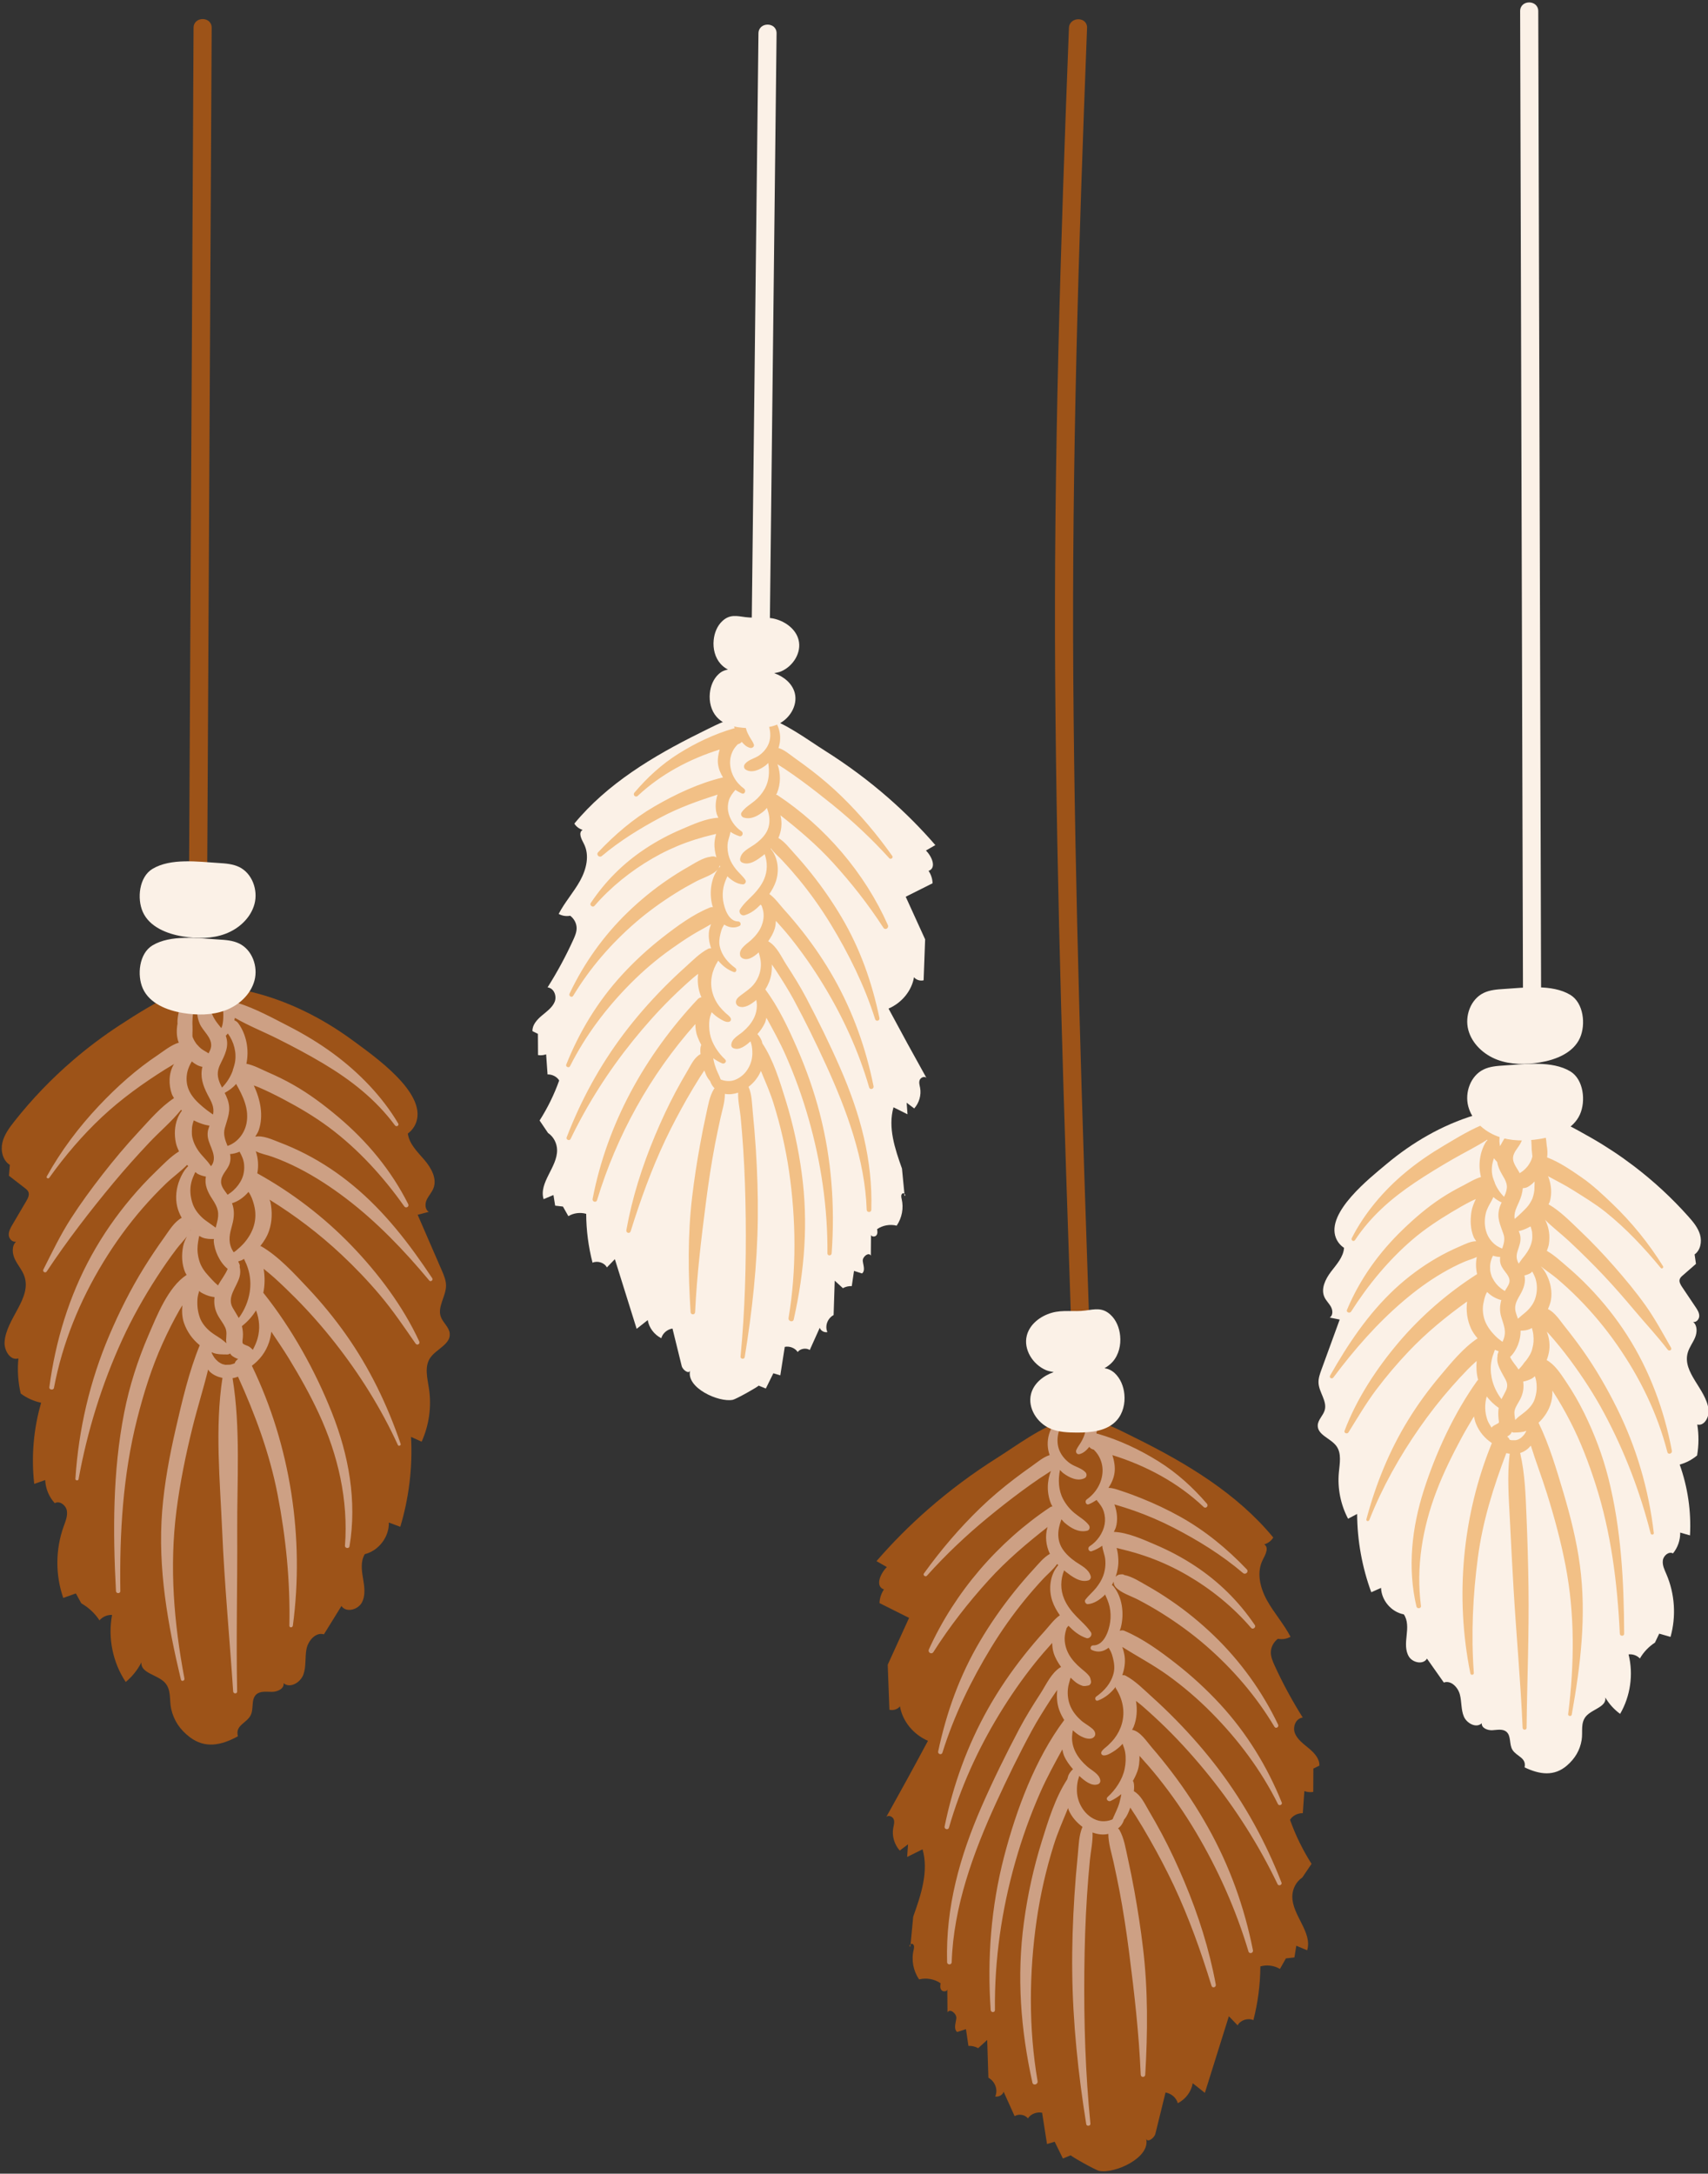
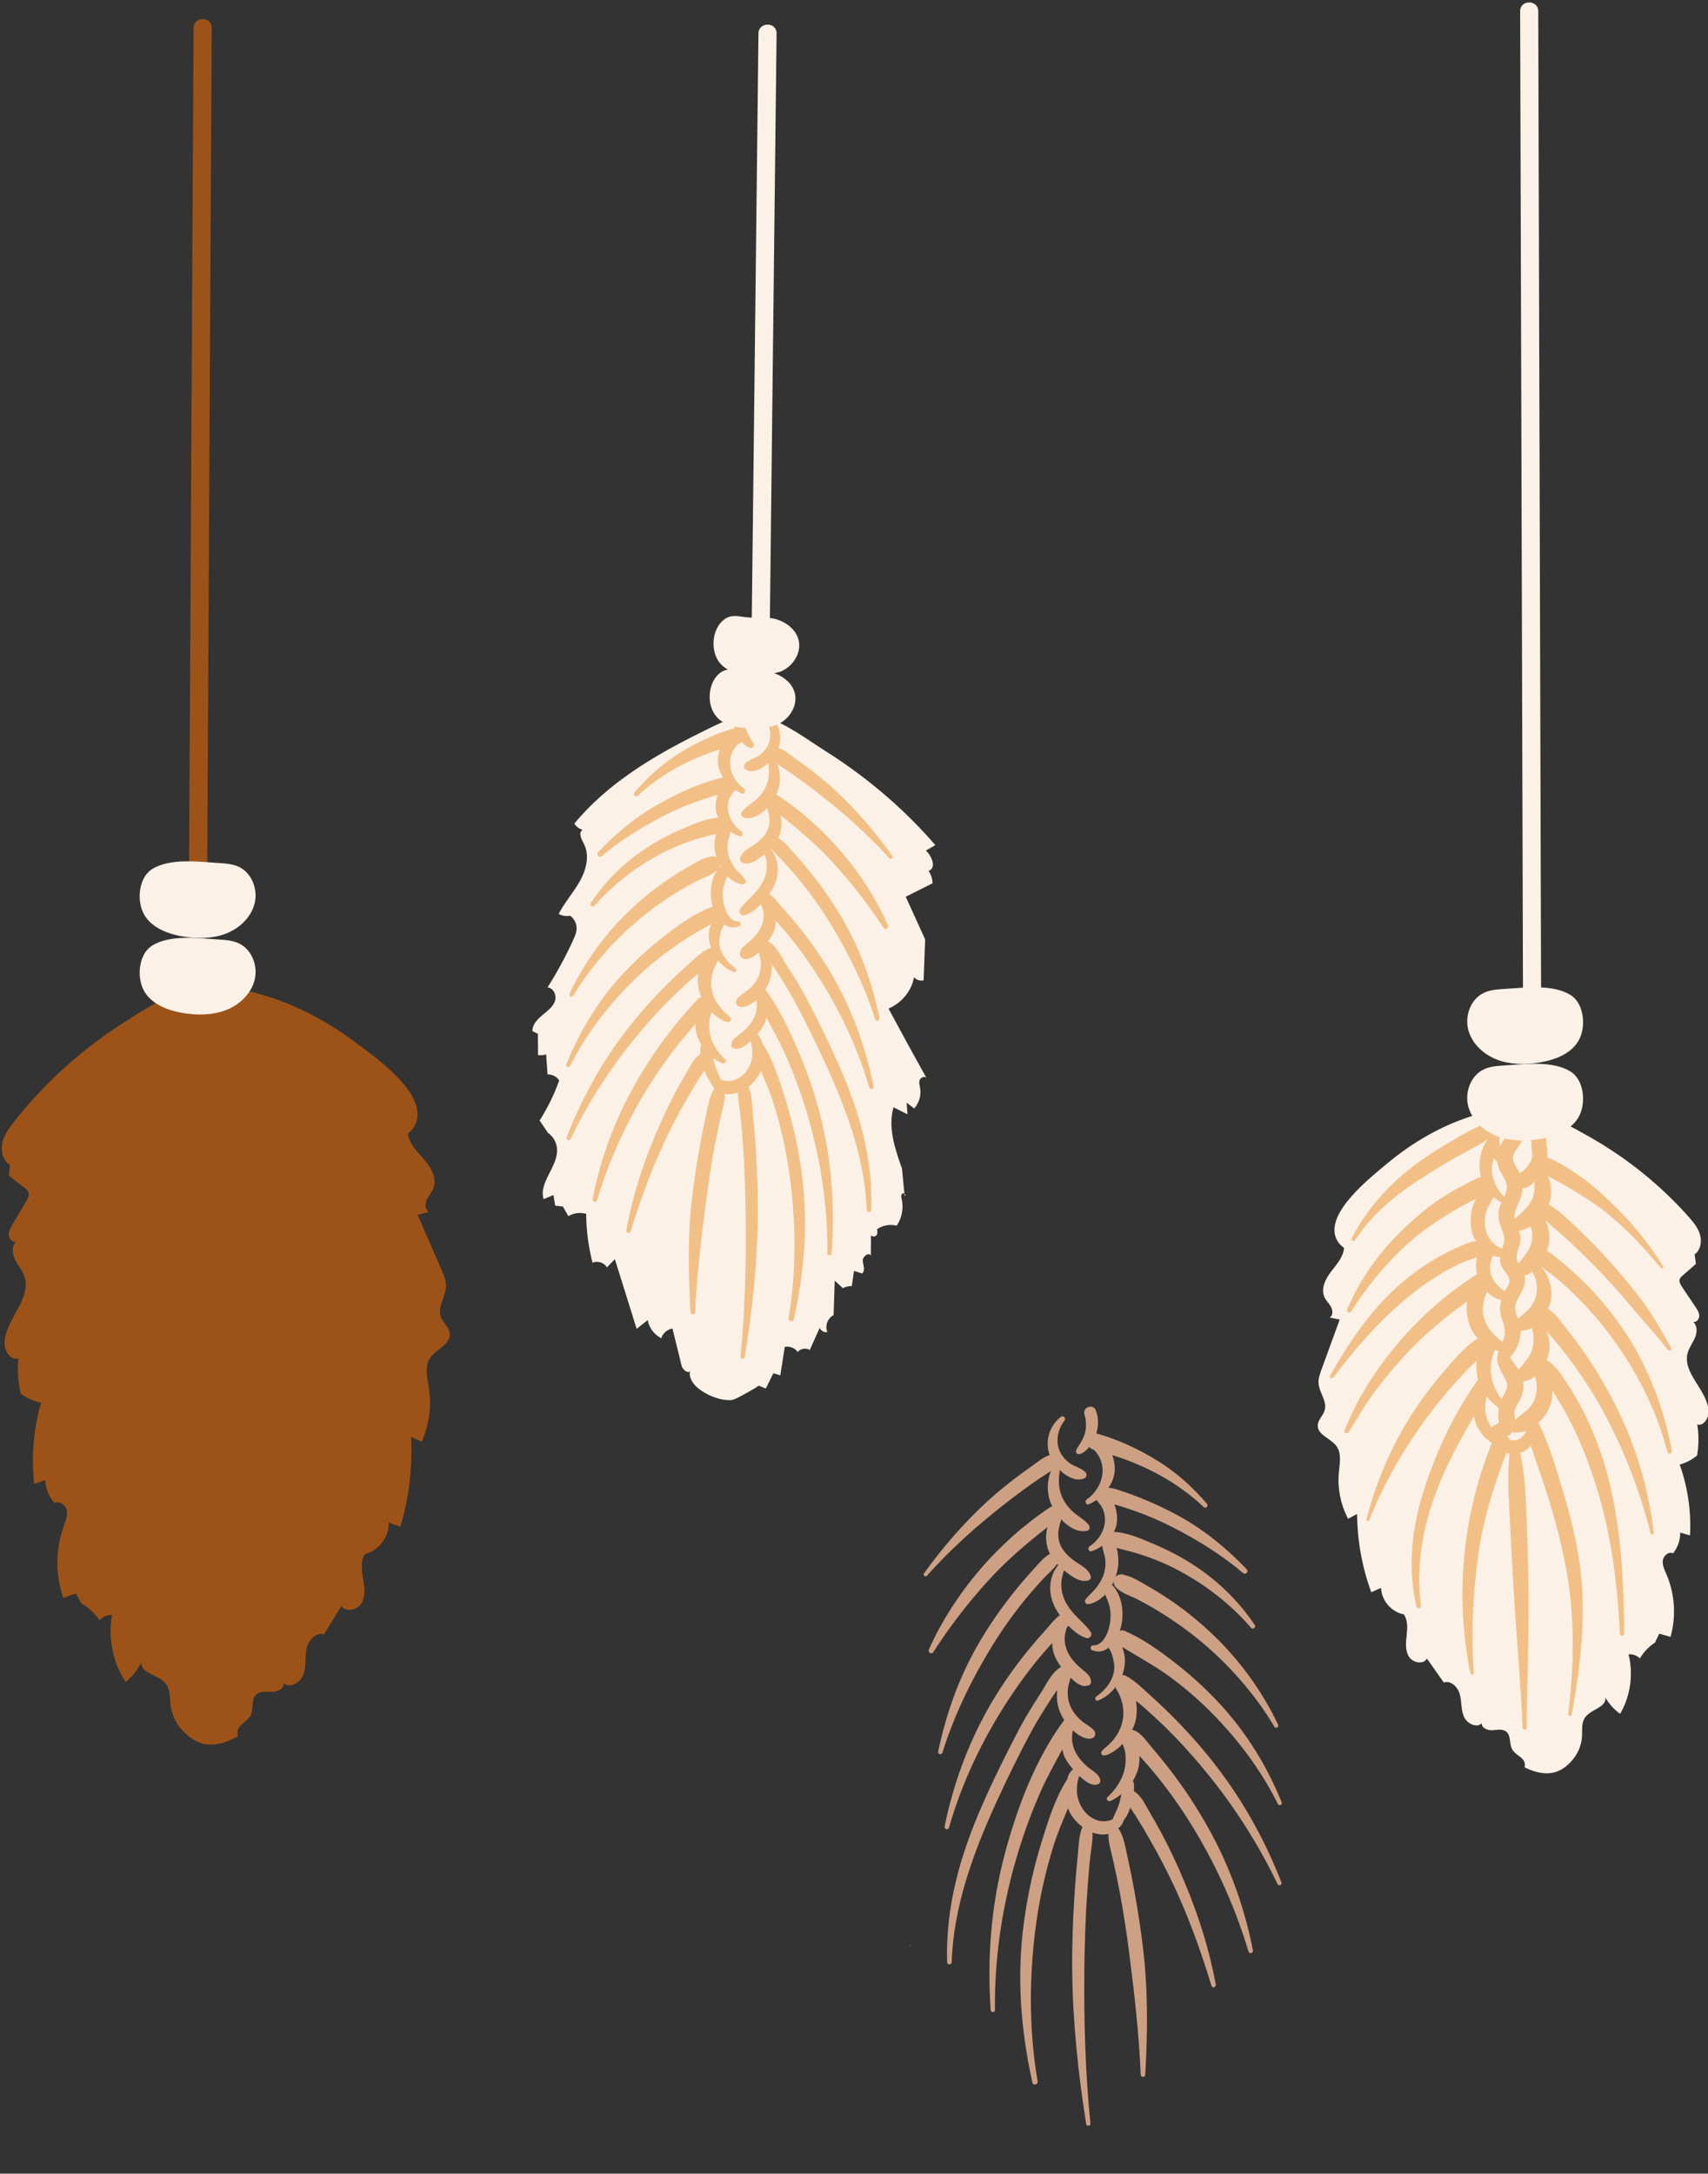
<svg xmlns="http://www.w3.org/2000/svg" fill="#000000" height="90.2" preserveAspectRatio="xMidYMid meet" version="1" viewBox="12.5 2.9 70.9 90.2" width="70.9" zoomAndPan="magnify">
  <rect x="12.5" y="2.9" width="70.9" height="90.2" fill="#333333" stroke="none" />
  <g fill="#fbf1e7" id="change1_1">
    <path d="M76.475,45.219c-0.04-13.952-0.08-27.903-0.121-41.855c-0.001-0.484-0.754-0.485-0.752,0 c0.04,13.952,0.081,27.904,0.121,41.855C75.725,45.703,76.477,45.704,76.475,45.219z" />
    <path d="M44.446,29.695c0.097-8.47,0.193-16.94,0.29-25.41c0.005-0.484-0.747-0.485-0.752,0 c-0.098,8.47-0.194,16.939-0.29,25.41C43.688,30.179,44.44,30.18,44.446,29.695z" />
    <path d="M83.422,61.387c-0.105-0.852-1.1-1.533-0.862-2.358c0.064-0.224,0.215-0.413,0.304-0.628 s0.098-0.499-0.082-0.646c0.132,0.031,0.253-0.111,0.254-0.247c0.002-0.136-0.077-0.258-0.153-0.371 c-0.187-0.278-0.373-0.557-0.561-0.835c-0.064-0.097-0.132-0.212-0.095-0.322c0.021-0.063,0.073-0.11,0.124-0.154 c0.183-0.16,0.366-0.32,0.55-0.48c-0.02-0.131-0.038-0.261-0.057-0.392c0.245-0.174,0.309-0.527,0.226-0.816 c-0.083-0.29-0.282-0.53-0.482-0.754c-0.688-0.773-1.452-1.478-2.276-2.104c-0.553-0.42-1.134-0.805-1.737-1.151 c-0.699-0.401-1.468-0.819-2.222-1.097c-0.82-0.302-1.842-0.099-2.647,0.146c-1.341,0.407-2.573,1.124-3.646,2.021 c-0.693,0.581-2.521,2.013-2.106,3.068c0.066,0.168,0.187,0.315,0.338,0.414c-0.026,0.382-0.311,0.688-0.543,0.992 c-0.231,0.305-0.431,0.711-0.268,1.058c0.068,0.147,0.194,0.26,0.271,0.404s0.083,0.352-0.053,0.44 c0.138,0.027,0.275,0.055,0.413,0.082c-0.253,0.692-0.505,1.385-0.758,2.078c-0.065,0.179-0.132,0.365-0.121,0.556 c0.022,0.39,0.363,0.75,0.257,1.125c-0.064,0.225-0.282,0.398-0.29,0.632c-0.012,0.399,0.536,0.536,0.773,0.856 c0.224,0.302,0.139,0.721,0.104,1.095c-0.062,0.66,0.073,1.337,0.382,1.923c0.125-0.066,0.25-0.132,0.376-0.198 c0.006,1.106,0.206,2.21,0.587,3.248c0.136-0.06,0.271-0.12,0.406-0.18c0.017,0.521,0.431,1.004,0.944,1.098 c0.173,0.247,0.151,0.576,0.118,0.876s-0.063,0.626,0.097,0.881s0.598,0.34,0.747,0.079c0.233,0.331,0.467,0.662,0.7,0.993 c0.293-0.106,0.586,0.194,0.665,0.495c0.08,0.301,0.045,0.63,0.167,0.917c0.122,0.287,0.521,0.496,0.743,0.276 c-0.019,0.2,0.24,0.303,0.44,0.291c0.2-0.012,0.427-0.065,0.581,0.063c0.208,0.172,0.109,0.524,0.254,0.753 c0.177,0.28,0.584,0.317,0.503,0.726c0.622,0.297,1.225,0.387,1.763-0.081c0.329-0.287,0.534-0.627,0.605-1.054 c0.057-0.334-0.061-0.712,0.189-0.994c0.259-0.292,0.854-0.384,0.793-0.77c0.156,0.265,0.367,0.498,0.615,0.679 c0.429-0.736,0.558-1.642,0.351-2.468c0.172-0.021,0.351,0.044,0.47,0.169c0.152-0.265,0.369-0.492,0.625-0.658 c0.059-0.124,0.118-0.248,0.177-0.372c0.156,0.045,0.313,0.09,0.469,0.135c0.241-0.853,0.18-1.787-0.17-2.601 c-0.079-0.184-0.175-0.375-0.148-0.574c0.025-0.198,0.243-0.383,0.421-0.291c0.197-0.24,0.305-0.552,0.299-0.863 c0.136,0.039,0.271,0.078,0.407,0.116c0.054-0.995-0.093-2-0.428-2.938c0.265-0.072,0.513-0.203,0.723-0.379 c0.072-0.424,0.075-0.859,0.007-1.284C83.251,62.09,83.46,61.692,83.422,61.387z" />
    <path d="M50.04,52.435c0.003,0.029,0.005,0.059,0.008,0.087C50.101,52.514,50.078,52.464,50.04,52.435z" />
    <path d="M49.373,36.007c-0.812-0.709-1.685-1.359-2.608-1.941c-0.739-0.465-1.682-1.181-2.532-1.415 c-0.951-0.261-1.871,0.264-2.68,0.664c-1.953,0.965-3.852,2.112-5.211,3.761c0.073,0.122,0.198,0.217,0.342,0.261 c-0.188,0.118-0.05,0.38,0.049,0.568c0.252,0.481,0.11,1.064-0.152,1.541c-0.264,0.477-0.64,0.895-0.89,1.378 c0.141,0.08,0.315,0.108,0.478,0.076c0.164,0.123,0.265,0.316,0.267,0.511c0.001,0.173-0.07,0.338-0.143,0.497 c-0.308,0.676-0.663,1.333-1.063,1.965c0.272,0.032,0.392,0.366,0.293,0.603s-0.331,0.399-0.534,0.57s-0.399,0.391-0.386,0.644 c0.075,0.037,0.15,0.074,0.226,0.111c0.002,0.294,0.003,0.587,0.005,0.881c0.112,0.019,0.229,0.007,0.336-0.031 c0.02,0.278,0.039,0.556,0.059,0.834c0.194-0.006,0.388,0.094,0.483,0.25c-0.205,0.579-0.479,1.137-0.813,1.662 c0.116,0.172,0.232,0.344,0.349,0.516c0.238,0.161,0.372,0.434,0.377,0.706c0.014,0.715-0.767,1.353-0.56,2.042 c0.137-0.057,0.272-0.115,0.409-0.172c0.024,0.147,0.048,0.294,0.071,0.442c0.107,0.012,0.216,0.024,0.323,0.037 c0.074,0.133,0.149,0.266,0.225,0.398c0.215-0.131,0.494-0.167,0.74-0.096c0.003,0.682,0.092,1.363,0.263,2.027 c0.212-0.093,0.496,0.001,0.596,0.198c0.11-0.115,0.221-0.229,0.331-0.344c0.302,0.963,0.604,1.927,0.905,2.891 c0.153-0.121,0.307-0.242,0.46-0.363c0.05,0.313,0.264,0.6,0.563,0.754c0.053-0.202,0.242-0.368,0.464-0.404 c0.127,0.519,0.255,1.038,0.383,1.556c0.042,0.169,0.308,0.353,0.351,0.184c-0.184,0.722,1.194,1.338,1.773,1.218 c0.137-0.028,1.107-0.574,1.067-0.59c0.101,0.041,0.2,0.081,0.301,0.122c0.104-0.211,0.207-0.422,0.312-0.633 c0.096,0.029,0.192,0.058,0.289,0.087c0.062-0.394,0.123-0.788,0.185-1.182c0.203-0.042,0.431,0.048,0.536,0.213 c0.108-0.143,0.347-0.183,0.502-0.084c0.139-0.308,0.276-0.615,0.415-0.923c0.035,0.123,0.184,0.207,0.317,0.181 c-0.113-0.251,0.003-0.571,0.258-0.708c0.015-0.476,0.03-0.951,0.046-1.426c0.113,0.104,0.227,0.207,0.34,0.311 c0.109-0.062,0.239-0.092,0.368-0.086c0.031-0.21,0.062-0.421,0.093-0.631c0.111,0.035,0.222,0.071,0.333,0.106 c0.146-0.122,0.049-0.337,0.031-0.517c-0.019-0.18,0.252-0.385,0.334-0.221c0.002-0.29,0.004-0.579,0.007-0.868 c0.01,0.088,0.164,0.096,0.223,0.025c0.058-0.071,0.045-0.169,0.03-0.257c0.228-0.16,0.537-0.215,0.813-0.145 c0.22-0.326,0.296-0.731,0.207-1.106c-0.019-0.079-0.037-0.177,0.03-0.228c0.027-0.02,0.059-0.008,0.084,0.01 c-0.033-0.349-0.066-0.697-0.101-1.045c-0.293-0.824-0.59-1.704-0.352-2.543c0.193,0.097,0.387,0.193,0.581,0.29 c-0.012-0.159-0.023-0.319-0.035-0.479c0.105,0.079,0.21,0.158,0.314,0.237c0.207-0.235,0.298-0.553,0.245-0.852 c-0.02-0.109-0.058-0.223-0.018-0.327c0.038-0.104,0.201-0.174,0.279-0.09c-0.532-0.954-1.057-1.912-1.572-2.875 c0.555-0.24,0.964-0.744,1.057-1.302c0.089,0.112,0.255,0.165,0.399,0.128c0.021-0.566,0.042-1.132,0.063-1.698 c-0.269-0.59-0.537-1.179-0.806-1.769c0.372-0.186,0.744-0.372,1.115-0.559c-0.005-0.181-0.063-0.361-0.166-0.515 c0.342-0.121,0.139-0.597-0.11-0.844c0.131-0.075,0.261-0.15,0.391-0.225C50.726,37.273,50.072,36.618,49.373,36.007z" />
  </g>
  <g fill="#9d5318" id="change2_1">
-     <path d="M57.729,58.201c-0.306-9.041-0.611-18.083-0.676-27.129c-0.063-9.01,0.223-18.008,0.571-27.01 c0.019-0.484-0.733-0.483-0.752,0c-0.349,9.002-0.635,18-0.571,27.01c0.063,9.046,0.369,18.088,0.676,27.129 C56.992,58.684,57.745,58.686,57.729,58.201z" />
    <path d="M21.098,39.7c0.063-11.882,0.126-23.764,0.189-35.646c0.002-0.484-0.75-0.484-0.752,0 c-0.063,11.882-0.127,23.764-0.19,35.646C20.343,40.184,21.095,40.185,21.098,39.7z" />
    <path d="M31.015,56.243c-0.001-0.218-0.089-0.424-0.175-0.624c-0.335-0.77-0.669-1.54-1.003-2.31 c0.154-0.041,0.31-0.081,0.464-0.122c-0.16-0.091-0.167-0.328-0.09-0.496c0.076-0.168,0.212-0.306,0.28-0.478 c0.161-0.405-0.093-0.854-0.377-1.184s-0.628-0.658-0.685-1.09c0.166-0.122,0.293-0.297,0.356-0.493 c0.398-1.228-1.775-2.731-2.604-3.344c-1.279-0.946-2.728-1.677-4.28-2.049c-0.932-0.223-2.106-0.384-3.018,0.015 c-0.838,0.367-1.683,0.895-2.451,1.398c-0.661,0.434-1.295,0.91-1.896,1.426c-0.894,0.767-1.714,1.62-2.443,2.545 c-0.212,0.269-0.422,0.556-0.497,0.89c-0.074,0.335,0.021,0.731,0.313,0.913c-0.013,0.149-0.025,0.299-0.038,0.449 c0.22,0.17,0.438,0.339,0.657,0.509c0.061,0.046,0.123,0.096,0.152,0.167c0.049,0.123-0.02,0.258-0.087,0.372 c-0.193,0.329-0.387,0.658-0.58,0.987c-0.078,0.133-0.159,0.278-0.149,0.432c0.011,0.154,0.158,0.308,0.307,0.264 c-0.194,0.18-0.166,0.501-0.05,0.74c0.115,0.239,0.3,0.442,0.388,0.692c0.326,0.921-0.757,1.764-0.819,2.739 c-0.022,0.35,0.242,0.788,0.574,0.678c-0.048,0.487-0.015,0.981,0.096,1.458c0.251,0.187,0.542,0.318,0.848,0.382 c-0.317,1.089-0.415,2.241-0.287,3.368c0.151-0.053,0.304-0.106,0.455-0.16c0.015,0.354,0.158,0.701,0.398,0.96 c0.195-0.117,0.455,0.078,0.499,0.301c0.043,0.224-0.053,0.448-0.13,0.662c-0.342,0.949-0.349,2.016-0.017,2.968 c0.174-0.062,0.349-0.124,0.523-0.186c0.075,0.137,0.15,0.274,0.226,0.411c0.303,0.171,0.564,0.415,0.755,0.706 c0.127-0.15,0.327-0.236,0.522-0.224c-0.179,0.954,0.029,1.974,0.567,2.781c0.27-0.224,0.492-0.502,0.652-0.814 c-0.042,0.442,0.64,0.506,0.954,0.821c0.303,0.304,0.195,0.74,0.282,1.117c0.11,0.48,0.366,0.854,0.76,1.157 c0.644,0.495,1.321,0.351,2.009-0.028c-0.12-0.458,0.34-0.528,0.522-0.859c0.148-0.269,0.013-0.663,0.236-0.873 c0.167-0.156,0.429-0.111,0.657-0.111c0.229,0,0.516-0.135,0.48-0.36c0.268,0.233,0.707-0.03,0.825-0.365 c0.119-0.334,0.058-0.706,0.127-1.054c0.07-0.348,0.383-0.709,0.723-0.608c0.243-0.392,0.485-0.784,0.728-1.176 c0.188,0.287,0.68,0.161,0.845-0.14c0.165-0.301,0.107-0.67,0.05-1.008c-0.058-0.338-0.105-0.711,0.074-1.003 c0.577-0.142,1.016-0.718,0.998-1.312c0.158,0.059,0.316,0.118,0.475,0.177c0.362-1.206,0.515-2.474,0.446-3.731 c0.146,0.066,0.294,0.132,0.44,0.199c0.312-0.688,0.418-1.465,0.303-2.211c-0.064-0.423-0.19-0.893,0.043-1.252 c0.248-0.38,0.862-0.573,0.821-1.026c-0.024-0.265-0.283-0.447-0.372-0.698C30.652,57.119,31.016,56.688,31.015,56.243z" />
    <path d="M50.288,83.68c0.003-0.032,0.006-0.064,0.01-0.096C50.255,83.616,50.23,83.67,50.288,83.68z" />
-     <path d="M66.844,75.461c-0.224-0.188-0.479-0.366-0.587-0.627c-0.108-0.26,0.021-0.627,0.321-0.662 c-0.439-0.696-0.83-1.418-1.169-2.16c-0.079-0.175-0.157-0.357-0.156-0.546c0.002-0.215,0.112-0.426,0.293-0.562 c0.178,0.035,0.37,0.004,0.524-0.083c-0.274-0.531-0.688-0.991-0.978-1.515c-0.289-0.524-0.443-1.165-0.167-1.694 c0.108-0.207,0.259-0.495,0.054-0.625c0.158-0.047,0.295-0.152,0.375-0.286c-1.493-1.813-3.581-3.074-5.728-4.135 c-0.889-0.439-1.899-1.017-2.945-0.729c-0.936,0.257-1.972,1.044-2.784,1.555c-1.015,0.64-1.975,1.354-2.867,2.134 c-0.769,0.672-1.486,1.392-2.146,2.155c0.143,0.082,0.285,0.165,0.429,0.247c-0.273,0.272-0.497,0.796-0.121,0.928 c-0.113,0.17-0.177,0.368-0.183,0.567c0.409,0.205,0.817,0.409,1.227,0.614c-0.296,0.648-0.591,1.296-0.886,1.944 c0.023,0.623,0.047,1.245,0.07,1.867c0.158,0.041,0.341-0.018,0.438-0.141c0.103,0.613,0.553,1.167,1.162,1.431 c-0.566,1.058-1.143,2.111-1.729,3.159c0.086-0.092,0.266-0.016,0.308,0.099c0.043,0.115,0.002,0.24-0.02,0.359 c-0.059,0.329,0.042,0.678,0.27,0.937c0.114-0.086,0.229-0.173,0.345-0.26c-0.013,0.175-0.025,0.351-0.038,0.526 c0.213-0.106,0.427-0.212,0.64-0.319c0.261,0.923-0.064,1.89-0.388,2.796c-0.036,0.383-0.073,0.766-0.109,1.149 c0.027-0.021,0.062-0.034,0.091-0.012c0.075,0.056,0.055,0.164,0.034,0.251c-0.098,0.412-0.014,0.858,0.228,1.216 c0.303-0.077,0.644-0.016,0.893,0.16c-0.016,0.096-0.029,0.204,0.034,0.282c0.063,0.078,0.233,0.069,0.244-0.028 c0.003,0.318,0.006,0.636,0.008,0.955c0.091-0.181,0.387,0.045,0.367,0.243c-0.02,0.198-0.125,0.436,0.034,0.569 c0.122-0.039,0.244-0.078,0.366-0.117c0.034,0.231,0.067,0.462,0.102,0.694c0.142-0.007,0.285,0.027,0.405,0.095 c0.125-0.114,0.249-0.228,0.374-0.342c0.017,0.522,0.033,1.045,0.05,1.568c0.279,0.151,0.407,0.502,0.283,0.778 c0.147,0.029,0.311-0.064,0.349-0.198c0.152,0.338,0.305,0.676,0.457,1.015c0.17-0.108,0.433-0.064,0.552,0.092 c0.116-0.182,0.366-0.281,0.589-0.234c0.067,0.433,0.136,0.866,0.203,1.299c0.106-0.032,0.212-0.064,0.318-0.096 c0.113,0.232,0.228,0.464,0.342,0.696c0.11-0.045,0.22-0.09,0.33-0.135c-0.044,0.018,1.023,0.618,1.174,0.648 c0.637,0.132,2.151-0.545,1.949-1.339c0.048,0.186,0.34-0.016,0.386-0.202c0.14-0.57,0.28-1.141,0.421-1.711 c0.243,0.041,0.452,0.223,0.509,0.445c0.329-0.169,0.564-0.485,0.619-0.829c0.169,0.133,0.337,0.266,0.505,0.398 c0.332-1.059,0.664-2.118,0.996-3.178c0.121,0.126,0.243,0.252,0.364,0.378c0.108-0.215,0.422-0.319,0.654-0.217 c0.188-0.729,0.285-1.479,0.289-2.229c0.27-0.078,0.577-0.038,0.813,0.106c0.082-0.146,0.165-0.292,0.247-0.438 c0.118-0.014,0.236-0.027,0.354-0.041c0.026-0.162,0.052-0.324,0.078-0.485c0.15,0.063,0.301,0.126,0.451,0.189 c0.227-0.757-0.632-1.459-0.616-2.245c0.006-0.298,0.153-0.599,0.414-0.775c0.128-0.189,0.256-0.378,0.384-0.567 c-0.367-0.578-0.667-1.191-0.893-1.827c0.104-0.171,0.317-0.282,0.53-0.275c0.022-0.305,0.044-0.611,0.065-0.917 c0.116,0.042,0.245,0.054,0.369,0.034c0.002-0.323,0.003-0.646,0.005-0.969c0.083-0.041,0.166-0.082,0.249-0.122 C67.283,75.89,67.067,75.649,66.844,75.461z" />
  </g>
  <g id="change3_2">
    <path d="M57.311,63.241c0.174-0.042,0.303-0.173,0.412-0.309c0.114-0.143,0.196-0.302,0.258-0.474 c0.122-0.334,0.14-0.734-0.007-1.064c-0.067-0.151-0.29-0.156-0.396-0.051c-0.112,0.112-0.091,0.315,0.051,0.395 c-0.021-0.016-0.022-0.014-0.003,0.006c0.062,0.071,0.203,0.074,0.263,0c0.021-0.02,0.019-0.022-0.006-0.006 c-0.123-0.05-0.246-0.1-0.369-0.15c0.015,0.068,0.037,0.134,0.05,0.203c0.001,0.006,0.01,0.068,0.006,0.035 c-0.003-0.029,0.002,0.019,0.002,0.024c0.003,0.035,0.005,0.069,0.006,0.104c0.003,0.069,0.003,0.138-0.003,0.207 c0.001-0.001-0.006,0.063-0.003,0.038s-0.007,0.039-0.006,0.037c-0.007,0.035-0.014,0.069-0.022,0.103 c-0.036,0.145-0.076,0.233-0.144,0.36c-0.067,0.128-0.164,0.237-0.222,0.371C57.139,63.16,57.203,63.268,57.311,63.241 L57.311,63.241z" fill="#cda084" />
  </g>
  <g fill="#cda084" id="change3_1">
-     <path d="M27.164,52.1c-0.611-0.507-1.272-0.949-1.979-1.313c-0.356-0.184-0.724-0.347-1.098-0.489 c-0.288-0.11-0.671-0.292-0.992-0.23c0.048-0.086,0.108-0.163,0.142-0.258c0.213-0.613,0.072-1.282-0.201-1.867 c0.071,0.025,0.143,0.05,0.209,0.079c0.342,0.147,0.675,0.312,1.004,0.485c0.653,0.343,1.304,0.726,1.896,1.166 c1.212,0.9,2.268,2.058,3.136,3.287c0.069,0.098,0.218,0.014,0.163-0.095c-0.707-1.404-1.703-2.604-2.904-3.616 c-0.593-0.5-1.203-0.958-1.879-1.341c-0.338-0.192-0.689-0.362-1.047-0.517c-0.263-0.114-0.582-0.292-0.887-0.349 c0.122-0.567,0.007-1.206-0.333-1.677c-0.044-0.061-0.103-0.101-0.165-0.124c0.008-0.035,0.015-0.069,0.021-0.104 c0.567,0.33,1.19,0.576,1.775,0.869c0.64,0.321,1.275,0.657,1.891,1.024c1.148,0.685,2.176,1.486,2.978,2.568 c0.059,0.079,0.188,0.01,0.135-0.079c-0.67-1.128-1.627-2.11-2.681-2.889c-0.591-0.436-1.217-0.812-1.868-1.147 c-0.679-0.349-1.38-0.734-2.109-0.964c-0.043-0.014-0.089-0.009-0.133-0.001c-0.005-0.022-0.006-0.046-0.012-0.068 c-0.049-0.19-0.138-0.451-0.291-0.583c-0.104-0.09-0.252-0.112-0.365-0.022c-0.115,0.092-0.131,0.229-0.071,0.359 c0.032,0.07,0.089,0.132,0.127,0.201c0.011,0.019,0.021,0.039,0.03,0.058c0.002,0.004,0.023,0.051,0.013,0.027 c-0.012-0.028,0.014,0.035,0.016,0.041c0.006,0.017,0.012,0.033,0.018,0.05c0.023,0.073,0.041,0.148,0.054,0.224 c0.001,0.01,0.004,0.025,0.004,0.029c0.002,0.022,0.005,0.044,0.006,0.066c0.003,0.04,0.004,0.08,0.004,0.119 c-0.001,0.16-0.009,0.292-0.043,0.437c-0.009,0.038-0.029,0.071-0.042,0.108c-0.081-0.105-0.169-0.206-0.244-0.319 c-0.224-0.34-0.323-0.778-0.217-1.177c0.039-0.145-0.156-0.221-0.236-0.1c-0.284,0.436-0.411,0.897-0.202,1.404 c0.131,0.318,0.512,0.569,0.478,0.947c-0.01,0.097-0.056,0.196-0.108,0.294c-0.001,0-0.002-0.001-0.002-0.001 c-0.024-0.02-0.048-0.035-0.074-0.05c-0.041-0.025-0.084-0.048-0.125-0.074c-0.022-0.014-0.045-0.029-0.067-0.044 c-0.005-0.003-0.053-0.039-0.031-0.022c0.025,0.02-0.036-0.031-0.042-0.036c-0.016-0.014-0.031-0.029-0.047-0.044 c-0.035-0.034-0.067-0.07-0.099-0.106c-0.014-0.017-0.014-0.017,0,0.002c-0.007-0.009-0.014-0.018-0.02-0.026 c-0.013-0.018-0.025-0.035-0.036-0.053c-0.03-0.045-0.057-0.091-0.081-0.14c-0.01-0.019-0.019-0.039-0.027-0.058 c0.017,0.038-0.006-0.017-0.01-0.03c-0.004-0.011-0.004-0.02-0.008-0.031c-0.002-0.088,0.002-0.178,0.005-0.268 c0.003-0.117-0.01-0.234-0.005-0.352c0.009-0.216,0.031-0.43,0.069-0.643c0.021-0.115,0.051-0.227,0.085-0.338 c0.032-0.105,0.072-0.22,0.044-0.33c-0.015-0.055-0.069-0.077-0.121-0.069c-0.227,0.037-0.382,0.356-0.476,0.54 c-0.131,0.254-0.204,0.534-0.222,0.819c-0.003,0.041,0.003,0.083,0.002,0.125c-0.045,0.24-0.042,0.493,0.025,0.712 c0.007,0.024,0.021,0.045,0.03,0.07c-0.317,0.09-0.692,0.394-0.858,0.504c-0.912,0.607-1.716,1.329-2.467,2.125 c-0.833,0.883-1.565,1.859-2.156,2.919c-0.037,0.067,0.058,0.12,0.102,0.06c0.648-0.906,1.372-1.759,2.186-2.521 c0.802-0.751,1.704-1.399,2.634-1.982c0.122-0.076,0.246-0.148,0.369-0.223c-0.007,0.011-0.019,0.018-0.025,0.029 c-0.211,0.367-0.214,0.836-0.074,1.229c0.021,0.059,0.062,0.107,0.087,0.164c-0.556,0.365-1.018,0.914-1.462,1.391 c-0.534,0.573-1.036,1.173-1.517,1.791c-0.455,0.586-0.896,1.186-1.298,1.811c-0.436,0.677-0.782,1.4-1.144,2.117 c-0.046,0.092,0.082,0.167,0.139,0.081c0.846-1.277,1.807-2.521,2.787-3.698c0.474-0.568,0.968-1.119,1.476-1.657 c0.424-0.45,0.924-0.866,1.313-1.353c0.011,0.013,0.025,0.022,0.036,0.035c-0.074,0.097-0.135,0.201-0.181,0.319 c-0.128,0.324-0.14,0.68-0.07,1.018c0.025,0.125,0.079,0.239,0.129,0.355c-0.352,0.215-0.664,0.55-0.953,0.828 c-0.365,0.352-0.71,0.722-1.036,1.109c-0.622,0.738-1.172,1.528-1.639,2.374c-0.936,1.696-1.499,3.558-1.754,5.475 c-0.015,0.109,0.172,0.134,0.192,0.026c0.35-1.852,1.068-3.61,2.049-5.217c0.486-0.797,1.039-1.561,1.653-2.264 c0.299-0.343,0.613-0.673,0.94-0.989c0.275-0.266,0.614-0.506,0.886-0.785c0.008,0.009,0.013,0.021,0.021,0.029 s0.019,0.013,0.026,0.021c-0.021,0.021-0.042,0.043-0.06,0.062c-0.13,0.142-0.221,0.318-0.293,0.495 c-0.144,0.35-0.194,0.756-0.106,1.126c0.037,0.161,0.105,0.317,0.186,0.466c-0.309,0.168-0.516,0.521-0.715,0.799 c-0.295,0.412-0.578,0.832-0.845,1.262c-0.556,0.896-1.032,1.847-1.445,2.816c-0.806,1.892-1.275,3.9-1.407,5.952 c-0.005,0.074,0.117,0.092,0.131,0.018c0.363-1.999,0.969-3.952,1.816-5.799c0.411-0.896,0.893-1.75,1.428-2.578 c0.259-0.401,0.53-0.794,0.819-1.174c0.13-0.171,0.295-0.341,0.434-0.523c-0.067,0.131-0.13,0.271-0.157,0.413 c-0.07,0.358-0.057,0.726,0.081,1.067c0.017,0.04,0.045,0.076,0.063,0.116c-0.771,0.502-1.235,1.702-1.584,2.507 c-0.446,1.033-0.79,2.108-1.007,3.214c-0.476,2.435-0.471,4.931-0.34,7.397c0.006,0.115,0.182,0.117,0.181,0 c-0.035-2.395,0.106-4.804,0.695-7.132c0.271-1.069,0.601-2.131,1.056-3.138c0.217-0.48,0.453-0.953,0.715-1.41 c0.034-0.059,0.072-0.117,0.108-0.176c-0.021,0.244-0.013,0.491,0.064,0.719c0.125,0.368,0.352,0.688,0.653,0.932 c0.002,0.001,0.004,0.002,0.006,0.003c-0.453,1.109-0.732,2.319-1.001,3.485c-0.256,1.115-0.468,2.254-0.559,3.396 c-0.188,2.374,0.23,4.694,0.777,6.993c0.022,0.097,0.165,0.055,0.147-0.041c-0.435-2.299-0.629-4.625-0.333-6.953 c0.149-1.173,0.385-2.324,0.669-3.472c0.198-0.8,0.451-1.595,0.648-2.399c0.021,0.026,0.035,0.059,0.06,0.083 c0.146,0.145,0.336,0.224,0.534,0.266c-0.317,2.067-0.101,4.282-0.01,6.372c0.096,2.216,0.307,4.426,0.455,6.639 c0.008,0.104,0.167,0.107,0.165,0c-0.045-2.213,0.015-4.426,0.003-6.639c-0.011-2.094,0.146-4.296-0.193-6.36 c0.079-0.013,0.151-0.034,0.226-0.063c0.715,1.576,1.31,3.176,1.642,4.883c0.347,1.782,0.53,3.631,0.49,5.448 c-0.002,0.096,0.133,0.089,0.145,0c0.486-3.64-0.096-7.464-1.702-10.785c0.326-0.243,0.577-0.566,0.713-0.975 c0.048-0.142,0.075-0.29,0.094-0.438c0.247,0.367,0.497,0.733,0.728,1.109c0.45,0.738,0.88,1.499,1.244,2.284 c0.796,1.713,1.231,3.597,1.086,5.49c-0.008,0.106,0.171,0.132,0.188,0.025c0.315-1.882-0.031-3.783-0.729-5.543 c-0.69-1.742-1.666-3.498-2.837-4.966c-0.004-0.005-0.009-0.005-0.012-0.009c0.068-0.329,0.069-0.67,0.014-1 c0.149,0.123,0.302,0.243,0.443,0.371c0.305,0.276,0.601,0.562,0.891,0.854c0.578,0.583,1.122,1.202,1.629,1.848 c1.026,1.306,1.919,2.729,2.61,4.24c0.029,0.064,0.137,0.019,0.114-0.048c-0.548-1.612-1.289-3.148-2.273-4.54 c-0.478-0.675-1.003-1.317-1.57-1.919c-0.569-0.604-1.224-1.325-1.947-1.742c-0.013-0.008-0.024-0.001-0.038-0.006 c0.155-0.192,0.287-0.403,0.366-0.637c0.13-0.382,0.138-0.8,0.056-1.193c-0.008-0.035-0.029-0.065-0.039-0.099 c1.068,0.662,2.068,1.419,2.989,2.283c0.563,0.528,1.099,1.088,1.597,1.678c0.542,0.641,1.001,1.324,1.479,2.013 c0.065,0.094,0.199,0.014,0.152-0.089c-0.675-1.465-1.714-2.843-2.831-3.998c-1.136-1.174-2.461-2.186-3.891-2.977 c0.058-0.305,0.038-0.626-0.063-0.917c0.21,0.107,0.473,0.153,0.682,0.228c0.382,0.136,0.753,0.3,1.114,0.485 c0.681,0.349,1.325,0.772,1.935,1.234c1.291,0.979,2.437,2.177,3.471,3.419c0.058,0.068,0.173-0.021,0.124-0.095 C29.503,54.526,28.478,53.187,27.164,52.1z M22.903,52.506c0.065,0.127,0.107,0.265,0.144,0.403 c0.075,0.283,0.073,0.58-0.011,0.861c-0.078,0.262-0.224,0.504-0.402,0.709c-0.104,0.117-0.216,0.22-0.336,0.319 c-0.027,0.023-0.063,0.045-0.098,0.067c-0.027-0.047-0.058-0.089-0.082-0.141c-0.158-0.342-0.077-0.646,0.018-0.988 c0.092-0.333,0.101-0.619-0.004-0.907c0.126-0.039,0.247-0.099,0.348-0.167c0.126-0.084,0.237-0.188,0.336-0.302 C22.846,52.408,22.878,52.455,22.903,52.506z M22.68,55.254c0.064,0.128,0.111,0.263,0.147,0.401c0.072,0.28,0.084,0.57,0.04,0.855 c-0.061,0.392-0.22,0.765-0.456,1.082c-0.08-0.144-0.17-0.281-0.252-0.425c-0.251-0.444,0.165-0.85,0.284-1.277 c0.04-0.147,0.037-0.286,0.006-0.421c0.001-0.02,0.009-0.037,0.005-0.057c-0.01-0.064-0.044-0.111-0.066-0.167 c0.051-0.016,0.1-0.033,0.142-0.049c0.036-0.013,0.064-0.041,0.099-0.056C22.643,55.178,22.66,55.215,22.68,55.254z M21.562,56.218 c-0.004,0.008-0.006,0.017-0.01,0.025c-0.092-0.077-0.181-0.164-0.261-0.251c-0.188-0.206-0.32-0.339-0.438-0.57 c-0.089-0.175-0.158-0.461-0.155-0.701c0.003-0.179,0.033-0.359,0.072-0.537c0.043,0.023,0.082,0.05,0.127,0.068 c0.158,0.062,0.318,0.067,0.484,0.062c-0.001,0.029-0.01,0.055-0.008,0.084c0.025,0.398,0.249,0.891,0.578,1.157 C21.849,55.801,21.645,56.057,21.562,56.218z M20.507,50.185c-0.037-0.132-0.042-0.172-0.043-0.313c0-0.135,0.004-0.206,0.03-0.316 c0.015-0.062,0.031-0.113,0.05-0.165c0.147,0.077,0.304,0.14,0.464,0.182c0.057,0.015,0.124,0.025,0.188,0.038 c-0.036,0.101-0.072,0.201-0.077,0.311c-0.013,0.236,0.079,0.411,0.16,0.624c0.08,0.21,0.148,0.421,0.052,0.638 c-0.017,0.039-0.046,0.074-0.072,0.109c-0.041-0.06-0.083-0.119-0.129-0.175c-0.088-0.105-0.183-0.204-0.272-0.307 C20.709,50.641,20.567,50.406,20.507,50.185z M22.301,47.88c0.286,0.501,0.55,1.047,0.43,1.641 c-0.086,0.428-0.384,0.794-0.787,0.932c-0.092-0.235-0.188-0.468-0.113-0.74c0.12-0.438,0.275-0.727,0.117-1.184 c-0.035-0.1-0.077-0.19-0.121-0.279C22.003,48.152,22.167,48.038,22.301,47.88z M21.948,52.479 c-0.146-0.212-0.315-0.37-0.261-0.638c0.052-0.257,0.285-0.429,0.354-0.687c0.035-0.129,0.031-0.249,0.008-0.365 c0.135-0.007,0.267-0.043,0.396-0.097c0.094,0.169,0.169,0.336,0.187,0.522c0.019,0.207-0.008,0.415-0.089,0.598 c-0.08,0.183-0.203,0.344-0.349,0.479C22.118,52.363,22.033,52.421,21.948,52.479z M21.642,47.065 c0.188-0.386,0.389-0.75,0.23-1.184c0.03-0.03,0.06-0.061,0.087-0.094c0.252,0.348,0.373,0.792,0.291,1.219 c-0.016,0.079-0.041,0.156-0.065,0.234c-0.015,0.029-0.022,0.059-0.025,0.091c-0.096,0.262-0.249,0.503-0.444,0.7 C21.563,47.734,21.45,47.457,21.642,47.065z M20.901,47.17c-0.098,0.409,0.018,0.767,0.215,1.15c0.145,0.279,0.293,0.5,0.228,0.826 c-0.021-0.013-0.043-0.025-0.063-0.039c-0.129-0.089-0.25-0.18-0.369-0.281c-0.236-0.2-0.465-0.427-0.583-0.718 c-0.098-0.24-0.105-0.503-0.047-0.745c0.032-0.133,0.099-0.284,0.18-0.417C20.591,47.057,20.742,47.142,20.901,47.17z M20.698,51.608c0.116,0.063,0.23,0.093,0.35,0.118c-0.069,0.335,0.071,0.639,0.269,0.938c0.231,0.352,0.301,0.568,0.187,0.986 c-0.018,0.065-0.033,0.129-0.05,0.194c-0.082-0.057-0.162-0.115-0.243-0.174c-0.113-0.083-0.217-0.147-0.313-0.238 c-0.191-0.18-0.344-0.383-0.419-0.637c-0.082-0.271-0.104-0.544-0.039-0.822c0.033-0.139,0.089-0.267,0.147-0.396 c0.007-0.014,0.017-0.028,0.024-0.042C20.643,51.556,20.665,51.589,20.698,51.608z M20.419,53.936 c0.001,0.001,0.003,0.002,0.005,0.004c-0.012,0.013-0.021,0.028-0.032,0.042C20.399,53.966,20.411,53.951,20.419,53.936z M20.697,56.799c0.009-0.113,0.041-0.222,0.072-0.331c0.023,0.016,0.037,0.042,0.062,0.057c0.145,0.084,0.304,0.156,0.469,0.184 c0.035,0.006,0.07,0.012,0.105,0.018c-0.034,0.263,0.007,0.525,0.157,0.789c0.091,0.159,0.212,0.305,0.288,0.473 c0.078,0.172,0.042,0.338,0.035,0.521c-0.002,0.043,0.012,0.086,0.015,0.13c-0.077-0.065-0.152-0.131-0.236-0.19 c-0.135-0.094-0.278-0.172-0.407-0.273c-0.202-0.157-0.383-0.377-0.461-0.6C20.705,57.318,20.678,57.075,20.697,56.799z M21.65,59.465c-0.026-0.015-0.051-0.032-0.076-0.049c0.039,0.03,0.026,0.021-0.035-0.027c0.025,0.02,0.025,0.02,0.002,0 c-0.102-0.093-0.134-0.129-0.191-0.228c-0.027-0.046-0.047-0.083-0.063-0.123c0.002-0.009,0.005-0.019,0.006-0.028 c0.018,0.007,0.03,0.021,0.049,0.028c0.188,0.071,0.393,0.066,0.59,0.067c0.053,0,0.094-0.016,0.124-0.042 c0.016,0.02,0.02,0.046,0.038,0.064c0.083,0.08,0.187,0.128,0.293,0.168l0,0c-0.07,0.04-0.121,0.101-0.146,0.179 c-0.008,0.003-0.007,0.003-0.016,0.006c0.033-0.014,0.035-0.015,0.005-0.002c-0.029,0.01-0.059,0.021-0.088,0.029 c-0.022,0.006-0.045,0.012-0.067,0.017c-0.016,0.003-0.03,0.006-0.046,0.008c0.04-0.005,0.043-0.006,0.01-0.002 c-0.059,0.004-0.114,0.006-0.173,0.005c-0.011,0-0.012,0-0.017,0c-0.002-0.001-0.001-0.001-0.009-0.003 c-0.03-0.007-0.061-0.013-0.09-0.022c-0.015-0.005-0.029-0.01-0.043-0.015c0.031,0.014,0.033,0.015,0.004,0.001 C21.69,59.486,21.67,59.477,21.65,59.465z M23.192,58.442c-0.045,0.16-0.116,0.318-0.198,0.471 c-0.043-0.05-0.093-0.094-0.149-0.131c-0.068-0.045-0.226-0.078-0.266-0.135c-0.032-0.043-0.002-0.197,0.003-0.262 c0.012-0.16-0.005-0.308-0.04-0.456c0.233-0.181,0.43-0.402,0.586-0.652C23.27,57.648,23.304,58.049,23.192,58.442z" />
    <path d="M62.791,73.972c1.106,1.115,2.059,2.385,2.759,3.794c0.043,0.086,0.194,0.025,0.157-0.066 c-0.606-1.504-1.459-2.89-2.56-4.084c-0.56-0.608-1.173-1.169-1.823-1.678c-0.657-0.514-1.391-1.049-2.163-1.371 c-0.053-0.022-0.118-0.014-0.18,0.007c0.017-0.049,0.034-0.099,0.047-0.146c0.146-0.571,0.063-1.278-0.334-1.732 c-0.011-0.012-0.028-0.009-0.041-0.018c0.027-0.048,0.054-0.096,0.076-0.146c0,0.075,0.016,0.151,0.072,0.216 c0.222,0.257,0.662,0.383,0.961,0.542c0.332,0.175,0.658,0.36,0.977,0.56c0.637,0.4,1.247,0.842,1.816,1.335 c1.117,0.97,2.088,2.096,2.847,3.368c0.06,0.099,0.201,0.012,0.152-0.089c-0.658-1.376-1.562-2.631-2.66-3.689 c-0.554-0.533-1.15-1.023-1.786-1.456c-0.323-0.221-0.656-0.43-0.998-0.622c-0.272-0.153-0.613-0.377-0.938-0.439 c-0.023-0.009-0.043-0.03-0.069-0.029c-0.028,0.001-0.058,0.002-0.087,0.003c-0.09,0.003-0.154,0.044-0.205,0.098 c0.078-0.227,0.123-0.469,0.112-0.708c-0.006-0.142-0.022-0.324-0.072-0.488c0.172,0.046,0.345,0.085,0.518,0.132 c0.281,0.075,0.561,0.163,0.835,0.262c0.551,0.199,1.083,0.45,1.59,0.745c0.98,0.57,1.902,1.317,2.641,2.18 c0.072,0.083,0.217-0.027,0.154-0.119c-0.674-0.994-1.501-1.809-2.504-2.468c-0.511-0.335-1.05-0.621-1.61-0.86 c-0.524-0.224-1.157-0.515-1.738-0.539c0.03-0.066,0.066-0.128,0.087-0.201c0.084-0.293,0.05-0.633-0.064-0.938 c0.008,0.002,0.017,0.004,0.024,0.006c0.266,0.079,0.53,0.161,0.792,0.253c0.559,0.197,1.103,0.432,1.63,0.702 c1.02,0.523,2.018,1.141,2.892,1.885c0.105,0.091,0.254-0.052,0.154-0.155c-0.824-0.862-1.732-1.609-2.777-2.19 c-0.518-0.288-1.055-0.54-1.604-0.76c-0.272-0.109-0.548-0.212-0.828-0.303c-0.172-0.056-0.356-0.129-0.53-0.124 c0.128-0.196,0.227-0.412,0.255-0.653c0.026-0.229-0.017-0.472-0.092-0.707c1.399,0.436,2.722,1.142,3.788,2.152 c0.091,0.086,0.216-0.042,0.136-0.136c-0.592-0.686-1.246-1.281-2.016-1.761c-0.787-0.49-1.622-0.881-2.513-1.14 c-0.012-0.003-0.021,0-0.033-0.002c-0.02-0.013-0.034-0.034-0.055-0.045c-0.279-0.16-0.618,0.24-0.355,0.461 c0.015,0.013,0.027,0.025,0.043,0.038c0.029,0.094,0.096,0.173,0.22,0.202c0.003,0,0.006,0.002,0.009,0.002 c0.078,0.079,0.151,0.164,0.21,0.269c0.108,0.192,0.165,0.408,0.158,0.629c-0.016,0.471-0.272,0.9-0.656,1.169 c-0.094,0.065-0.039,0.25,0.085,0.2c0.116-0.046,0.224-0.111,0.327-0.18c0.006,0.008,0.004,0.019,0.011,0.027 c0.12,0.143,0.227,0.279,0.283,0.459c0.053,0.17,0.067,0.348,0.036,0.525c-0.064,0.365-0.313,0.716-0.623,0.914 c-0.103,0.066-0.039,0.245,0.086,0.204c0.161-0.053,0.305-0.134,0.438-0.227c0.014,0.187,0.103,0.368,0.123,0.559 c0.025,0.234-0.004,0.466-0.083,0.687c-0.065,0.181-0.176,0.355-0.296,0.505c-0.138,0.173-0.313,0.313-0.445,0.49 c-0.053,0.072,0.019,0.19,0.105,0.183c0.26-0.022,0.495-0.186,0.68-0.361c0.013-0.012,0.021-0.028,0.033-0.041 c0.076,0.168,0.15,0.335,0.19,0.517c0.044,0.203,0.051,0.421,0.022,0.626c-0.05,0.363-0.256,0.984-0.713,0.971 c-0.097-0.003-0.145,0.146-0.052,0.19c0.271,0.125,0.506,0.058,0.7-0.094c0.027,0.048,0.058,0.095,0.082,0.144 c0.045,0.091,0.075,0.189,0.099,0.288c0.051,0.211,0.078,0.411,0.026,0.625c-0.1,0.412-0.383,0.732-0.723,0.972 c-0.076,0.054-0.033,0.203,0.07,0.165c0.297-0.111,0.545-0.316,0.735-0.566c0.006,0.016-0.003,0.035,0.007,0.05 c0.285,0.446,0.398,0.955,0.255,1.473c-0.063,0.224-0.171,0.435-0.313,0.618c-0.079,0.103-0.173,0.197-0.267,0.287 c-0.088,0.083-0.206,0.153-0.266,0.26c-0.04,0.07,0.011,0.148,0.088,0.153c0.134,0.008,0.272-0.08,0.383-0.146 c0.132-0.079,0.251-0.178,0.359-0.286c0.017-0.016,0.027-0.036,0.043-0.052c0.042,0.114,0.087,0.228,0.107,0.346 c0.039,0.224,0.026,0.474-0.019,0.695c-0.089,0.441-0.379,0.873-0.709,1.17c-0.093,0.084,0.025,0.209,0.126,0.163 c0.167-0.077,0.311-0.175,0.443-0.283c-0.002,0.013-0.004,0.027-0.006,0.04c-0.005,0.027-0.01,0.055-0.015,0.082 c-0.015,0.073-0.032,0.145-0.052,0.216c-0.038,0.134-0.083,0.247-0.134,0.359c-0.034,0.078-0.071,0.153-0.105,0.231 c-0.017,0.036-0.03,0.074-0.048,0.111c-0.012,0.006-0.019,0.015-0.031,0.02c-0.135,0.053-0.285,0.076-0.43,0.063 c-0.296-0.027-0.574-0.226-0.744-0.458c-0.172-0.234-0.271-0.511-0.277-0.797c-0.004-0.145,0.008-0.293,0.041-0.435 c0.016-0.063,0.037-0.125,0.056-0.188c0.206,0.191,0.501,0.44,0.771,0.348c0.079-0.027,0.113-0.096,0.101-0.176 c-0.043-0.257-0.358-0.4-0.536-0.556c-0.194-0.169-0.364-0.361-0.484-0.59c-0.104-0.2-0.16-0.422-0.151-0.647 c0.004-0.092,0.015-0.181,0.032-0.27c0.104,0.092,0.217,0.186,0.339,0.248c0.14,0.072,0.373,0.155,0.514,0.05 c0.063-0.047,0.088-0.105,0.074-0.183c-0.024-0.14-0.176-0.231-0.282-0.308c-0.098-0.071-0.2-0.128-0.291-0.208 c-0.188-0.166-0.347-0.356-0.449-0.587s-0.135-0.492-0.108-0.742c0.015-0.136,0.058-0.268,0.093-0.399 c0.005-0.019,0.012-0.037,0.018-0.056c0.072,0.065,0.141,0.137,0.219,0.195c0.077,0.057,0.164,0.104,0.255,0.136 c0.101,0.035,0.17,0.008,0.26-0.006c0.086-0.014,0.13-0.119,0.11-0.194c-0.021-0.082-0.023-0.141-0.082-0.212 c-0.046-0.056-0.098-0.109-0.152-0.156c-0.105-0.091-0.215-0.176-0.315-0.272c-0.182-0.175-0.347-0.379-0.442-0.615 c-0.08-0.199-0.119-0.417-0.091-0.63c0.012-0.095,0.039-0.203,0.073-0.308c0.026-0.031,0.053-0.061,0.076-0.093 c0.214,0.22,0.443,0.412,0.743,0.511c0.133,0.044,0.266-0.125,0.187-0.243c-0.173-0.256-0.395-0.44-0.606-0.66 c-0.201-0.208-0.386-0.447-0.5-0.715c-0.167-0.391-0.158-0.812-0.004-1.193c0.021,0.018,0.04,0.04,0.063,0.057 c0.26,0.198,0.597,0.462,0.942,0.361c0.073-0.021,0.119-0.099,0.099-0.173c-0.084-0.304-0.39-0.436-0.629-0.602 c-0.209-0.146-0.409-0.323-0.548-0.539c-0.149-0.231-0.193-0.494-0.159-0.765c0.019-0.146,0.063-0.295,0.112-0.434 c0.003-0.007,0.007-0.014,0.01-0.021c0.044,0.046,0.081,0.099,0.13,0.141c0.26,0.223,0.58,0.416,0.935,0.332 c0.117-0.028,0.128-0.163,0.064-0.243c-0.163-0.207-0.395-0.328-0.594-0.494c-0.191-0.159-0.352-0.356-0.468-0.577 c-0.193-0.365-0.212-0.8-0.13-1.207c0.049,0.045,0.089,0.096,0.144,0.137c0.244,0.179,0.587,0.351,0.883,0.2 c0.091-0.046,0.098-0.175,0.031-0.243c-0.169-0.176-0.422-0.223-0.621-0.356c-0.177-0.118-0.328-0.285-0.425-0.473 c-0.213-0.412-0.11-0.953,0.17-1.307c0.088-0.111-0.044-0.243-0.155-0.155c-0.471,0.369-0.659,1.015-0.455,1.579 c-0.265,0.081-0.506,0.292-0.729,0.449c-0.25,0.175-0.497,0.356-0.74,0.541c-0.489,0.374-0.964,0.773-1.407,1.201 c-0.863,0.834-1.642,1.747-2.343,2.721c-0.052,0.072,0.063,0.161,0.123,0.095c0.783-0.873,1.639-1.683,2.545-2.427 c0.452-0.371,0.91-0.731,1.381-1.079c0.245-0.182,0.494-0.358,0.746-0.53c0.148-0.101,0.319-0.201,0.479-0.312 c-0.176,0.433-0.177,0.93,0.008,1.376c0.015,0.034,0.038,0.063,0.054,0.096c-0.028,0.006-0.058,0.006-0.082,0.022 c-2.169,1.443-3.976,3.539-5.048,5.911c-0.056,0.125,0.11,0.228,0.187,0.109c0.675-1.061,1.451-2.057,2.297-2.987 c0.746-0.82,1.58-1.527,2.448-2.205c-0.003,0.012-0.012,0.021-0.015,0.033c-0.097,0.359-0.058,0.731,0.097,1.067 c0.002,0.006,0.008,0.01,0.011,0.016c-0.267,0.15-0.477,0.42-0.679,0.639c-0.276,0.3-0.543,0.61-0.799,0.929 c-0.522,0.651-0.999,1.335-1.424,2.054c-0.849,1.433-1.392,2.953-1.738,4.578c-0.024,0.115,0.143,0.163,0.178,0.049 c0.472-1.521,1.192-3,2.02-4.358c0.421-0.691,0.89-1.355,1.401-1.982c0.244-0.298,0.498-0.589,0.761-0.872 c0.185-0.197,0.42-0.386,0.577-0.614c0.016,0.016,0.034,0.028,0.05,0.044c-0.346,0.397-0.416,0.991-0.249,1.49 c0.072,0.214,0.185,0.409,0.313,0.593c-0.245,0.169-0.447,0.455-0.632,0.658c-0.294,0.322-0.576,0.655-0.847,0.997 c-0.553,0.697-1.054,1.432-1.492,2.206c-0.864,1.529-1.46,3.181-1.812,4.9c-0.024,0.118,0.147,0.167,0.181,0.05 c0.473-1.649,1.188-3.224,2.078-4.689c0.449-0.739,0.943-1.454,1.483-2.13c0.231-0.289,0.475-0.569,0.723-0.844 c0.004,0.142,0.02,0.284,0.06,0.414c0.067,0.213,0.181,0.406,0.312,0.587c-0.01,0.003-0.02,0.002-0.027,0.007 c-0.388,0.243-0.586,0.711-0.83,1.089c-0.312,0.481-0.615,0.966-0.883,1.473c-0.555,1.054-1.084,2.126-1.561,3.217 c-0.907,2.075-1.497,4.178-1.433,6.459c0.003,0.124,0.188,0.124,0.191,0c0.072-2.294,0.899-4.553,1.847-6.621 c0.462-1.009,0.952-2.015,1.481-2.991c0.24-0.442,0.511-0.866,0.783-1.289c0.085-0.132,0.179-0.262,0.27-0.395 c-0.03,0.291-0.012,0.588,0.094,0.862c0.051,0.135,0.119,0.264,0.196,0.387c-1.206,1.609-1.993,3.736-2.493,5.655 c-0.545,2.09-0.707,4.227-0.56,6.379c0.008,0.112,0.178,0.115,0.177,0c-0.024-2.072,0.277-4.151,0.844-6.143 c0.281-0.991,0.628-1.96,1.045-2.903c0.27-0.61,0.589-1.189,0.907-1.768c0.023,0.093,0.041,0.188,0.078,0.273 c0.088,0.202,0.221,0.381,0.366,0.548c-0.079,0.07-0.146,0.159-0.187,0.247c-0.024,0.055-0.03,0.113-0.05,0.168 c-0.505,0.772-0.8,1.746-1.063,2.593c-0.339,1.089-0.584,2.207-0.736,3.337c-0.305,2.252-0.138,4.447,0.351,6.659 c0.031,0.142,0.239,0.08,0.215-0.06c-0.375-2.185-0.355-4.497-0.038-6.688c0.153-1.053,0.391-2.095,0.709-3.11 c0.161-0.515,0.386-1.024,0.595-1.536c0.01,0.027,0.013,0.056,0.024,0.082c0.121,0.283,0.328,0.517,0.573,0.701 c-0.151,0.354-0.154,0.758-0.192,1.144c-0.057,0.565-0.104,1.131-0.141,1.698c-0.067,1.052-0.104,2.107-0.092,3.162 c0.023,2.122,0.247,4.241,0.582,6.335c0.016,0.097,0.183,0.076,0.173-0.023c-0.209-2.1-0.273-4.202-0.253-6.312 c0.01-1.055,0.043-2.109,0.112-3.162c0.032-0.486,0.071-0.971,0.118-1.456c0.035-0.37,0.13-0.774,0.111-1.153 c0.214,0.079,0.444,0.11,0.656,0.058c0,0.391,0.133,0.791,0.216,1.171c0.083,0.382,0.164,0.764,0.238,1.147 c0.167,0.869,0.298,1.742,0.411,2.619c0.216,1.679,0.408,3.363,0.479,5.056c0.005,0.121,0.181,0.121,0.188,0 c0.102-1.749,0.117-3.507-0.092-5.25c-0.096-0.802-0.218-1.601-0.363-2.396c-0.082-0.448-0.17-0.896-0.27-1.341 c-0.09-0.399-0.149-0.828-0.354-1.184c-0.014-0.022-0.035-0.028-0.053-0.044c0.048-0.044,0.098-0.085,0.137-0.14 c0.048-0.065,0.089-0.142,0.112-0.223c0.029-0.039,0.062-0.077,0.087-0.118c0.075-0.12,0.127-0.254,0.175-0.388 c0.071,0.116,0.151,0.228,0.226,0.346c0.199,0.316,0.392,0.638,0.576,0.963c0.357,0.626,0.694,1.264,1.002,1.917 c0.631,1.343,1.133,2.749,1.567,4.167c0.035,0.115,0.199,0.066,0.178-0.049c-0.271-1.47-0.723-2.886-1.301-4.263 c-0.284-0.675-0.592-1.342-0.937-1.989c-0.177-0.33-0.36-0.656-0.551-0.978c-0.167-0.283-0.318-0.628-0.612-0.795 c0.013-0.13,0.021-0.268-0.016-0.387c-0.005-0.015-0.019-0.023-0.025-0.037c0.069-0.119,0.13-0.247,0.181-0.383 c0.079-0.212,0.099-0.436,0.094-0.66c0.261,0.289,0.518,0.582,0.761,0.885c0.579,0.723,1.107,1.485,1.58,2.281 c0.92,1.548,1.669,3.226,2.183,4.952c0.035,0.119,0.209,0.069,0.185-0.051c-0.356-1.8-0.97-3.504-1.869-5.105 c-0.452-0.806-0.96-1.581-1.521-2.315c-0.26-0.34-0.529-0.674-0.81-0.998c-0.21-0.242-0.478-0.673-0.817-0.728 c0.02-0.042,0.047-0.08,0.064-0.124c0.136-0.335,0.159-0.712,0.099-1.075c0.09,0.071,0.182,0.141,0.266,0.213 c0.333,0.29,0.657,0.589,0.973,0.898c0.642,0.63,1.239,1.301,1.804,2.001c1.112,1.382,2.07,2.894,2.836,4.495 c0.042,0.089,0.197,0.026,0.161-0.068c-0.654-1.687-1.527-3.274-2.619-4.718c-0.541-0.715-1.134-1.393-1.761-2.033 c-0.325-0.332-0.66-0.653-1.005-0.963c-0.337-0.303-0.686-0.664-1.089-0.875c-0.048-0.025-0.092-0.021-0.136-0.019 c0.089-0.249,0.135-0.537,0.096-0.798c-0.018-0.115-0.05-0.247-0.097-0.374c0.626,0.393,1.276,0.736,1.881,1.169 C61.614,72.877,62.226,73.4,62.791,73.972z" />
  </g>
  <g fill="#f2c086" id="change4_1">
    <path d="M80.039,58.303c-0.459-0.716-0.989-1.381-1.58-1.992c-0.293-0.304-0.602-0.593-0.923-0.866 c-0.251-0.212-0.526-0.471-0.826-0.638c0.033-0.096,0.073-0.189,0.087-0.291c0.048-0.331,0.008-0.655-0.138-0.959 c-0.007-0.015-0.02-0.03-0.028-0.045c0.318,0.319,0.689,0.599,1.014,0.903c0.487,0.457,0.965,0.926,1.423,1.412 c0.446,0.473,0.873,0.964,1.291,1.462c0.454,0.54,0.939,1.056,1.368,1.617c0.061,0.08,0.191,0.012,0.139-0.081 c-0.339-0.593-0.661-1.195-1.058-1.753c-0.399-0.562-0.844-1.095-1.298-1.614c-0.453-0.516-0.924-1.014-1.422-1.486 c-0.404-0.385-0.819-0.815-1.308-1.099c0.014-0.039,0.041-0.071,0.053-0.11c0.096-0.333,0.065-0.699-0.059-1.022 c-0.005-0.013-0.013-0.023-0.019-0.036c0.352,0.193,0.714,0.372,1.052,0.587c0.459,0.291,0.921,0.566,1.346,0.907 c0.85,0.682,1.597,1.479,2.289,2.318c0.043,0.052,0.128-0.015,0.093-0.071c-0.596-0.956-1.31-1.836-2.125-2.614 c-0.394-0.375-0.799-0.758-1.247-1.068c-0.442-0.306-0.931-0.643-1.441-0.835c0.021-0.163,0.016-0.331-0.017-0.5 c-0.004-0.066-0.011-0.133-0.02-0.199c-0.034-0.277-0.116-0.548-0.26-0.79c-0.115-0.195-0.287-0.501-0.537-0.527 c-0.039-0.004-0.087,0.033-0.094,0.072c-0.04,0.205,0.109,0.437,0.158,0.633c0.053,0.215,0.095,0.441,0.116,0.652 c0.011,0.114,0.006,0.228,0.015,0.341c0.007,0.091,0.022,0.184,0.028,0.275c-0.002,0.006-0.001,0.012-0.003,0.018 c-0.028,0.104-0.043,0.139-0.084,0.216c-0.023,0.044-0.049,0.086-0.077,0.128c0.001-0.001-0.047,0.065-0.033,0.047 c0.014-0.017-0.023,0.027-0.027,0.031c-0.032,0.038-0.066,0.073-0.103,0.107c-0.021,0.019-0.041,0.037-0.063,0.055 c-0.042,0.036,0.033-0.022-0.012,0.01c-0.04,0.029-0.081,0.056-0.123,0.083c0,0-0.001,0.001-0.002,0.001 c-0.127-0.248-0.359-0.478-0.248-0.776c0.079-0.214,0.269-0.371,0.34-0.596c0.151-0.48-0.01-0.867-0.3-1.241 c-0.081-0.105-0.252,0.009-0.217,0.125c0.182,0.588-0.164,0.922-0.392,1.37c-0.009-0.073-0.025-0.142-0.025-0.22 c0-0.04,0.001-0.079,0.004-0.119c0.001-0.018,0.003-0.035,0.005-0.053c0-0.006,0.009-0.073,0.004-0.044 c-0.003,0.024,0.005-0.026,0.006-0.03c0.004-0.022,0.009-0.043,0.014-0.065c0.009-0.039,0.02-0.077,0.031-0.114 c0.011-0.035,0.023-0.07,0.037-0.104c0.002-0.004,0.004-0.008,0.008-0.014c0.01-0.02,0.019-0.04,0.029-0.059 c0.039-0.073,0.099-0.138,0.133-0.213c0.058-0.126,0.047-0.27-0.071-0.358c-0.116-0.087-0.258-0.071-0.365,0.021 c-0.109,0.095-0.178,0.251-0.229,0.403c-0.043-0.006-0.089-0.004-0.142,0.015c-0.615,0.229-1.194,0.589-1.758,0.922 c-0.564,0.333-1.103,0.699-1.606,1.118c-0.897,0.745-1.701,1.688-2.229,2.729c-0.045,0.09,0.08,0.164,0.136,0.079 c0.651-0.984,1.508-1.729,2.481-2.382c0.506-0.34,1.029-0.657,1.558-0.963c0.478-0.277,0.985-0.522,1.451-0.823 c0.001,0.014-0.001,0.027,0,0.041c-0.013,0.014-0.034,0.017-0.045,0.033c-0.269,0.427-0.344,0.988-0.217,1.479 c-0.256,0.07-0.525,0.242-0.732,0.348c-0.305,0.154-0.604,0.322-0.89,0.508c-0.589,0.384-1.112,0.832-1.617,1.318 c-0.995,0.958-1.791,2.065-2.324,3.338c-0.042,0.102,0.117,0.158,0.172,0.072c0.704-1.107,1.562-2.147,2.561-3.001 c0.495-0.423,1.054-0.791,1.611-1.126c0.268-0.161,0.538-0.316,0.816-0.458c0.056-0.028,0.121-0.055,0.188-0.083 c-0.082,0.171-0.155,0.345-0.184,0.537c-0.051,0.344-0.041,0.7,0.09,1.026c0.027,0.069,0.075,0.122,0.11,0.185 c-0.23-0.002-0.465,0.123-0.678,0.214c-0.333,0.142-0.657,0.304-0.971,0.485c-0.621,0.361-1.203,0.792-1.729,1.282 c-1.11,1.035-1.942,2.284-2.688,3.596c-0.051,0.09,0.076,0.158,0.136,0.079c0.855-1.144,1.816-2.247,2.906-3.174 c0.505-0.431,1.043-0.828,1.616-1.163c0.298-0.174,0.605-0.333,0.922-0.469c0.152-0.065,0.345-0.117,0.512-0.196 c-0.05,0.232-0.042,0.478,0.012,0.71c-1.216,0.777-2.328,1.739-3.261,2.839c-0.91,1.074-1.744,2.34-2.241,3.662 c-0.037,0.097,0.109,0.149,0.161,0.068c0.375-0.6,0.725-1.202,1.151-1.769c0.422-0.56,0.876-1.095,1.358-1.602 c0.735-0.773,1.555-1.443,2.416-2.061c-0.048,0.387,0.002,0.769,0.165,1.125c0.067,0.146,0.163,0.28,0.271,0.404 c-0.591,0.39-1.106,1.025-1.557,1.561c-0.481,0.573-0.926,1.179-1.318,1.817c-0.79,1.281-1.353,2.675-1.741,4.128 c-0.021,0.08,0.092,0.107,0.121,0.033c0.534-1.351,1.251-2.631,2.081-3.822c0.409-0.587,0.85-1.153,1.323-1.69 c0.225-0.256,0.455-0.507,0.693-0.751c0.113-0.116,0.237-0.227,0.359-0.339c-0.021,0.263-0.009,0.53,0.062,0.785 c-0.012,0.012-0.023,0.017-0.034,0.031c-0.959,1.341-1.715,2.973-2.218,4.539c-0.501,1.559-0.688,3.232-0.309,4.838 c0.024,0.103,0.203,0.083,0.188-0.025c-0.212-1.619,0.063-3.239,0.641-4.757c0.29-0.765,0.66-1.508,1.047-2.229 c0.16-0.297,0.336-0.588,0.51-0.88c0.023,0.102,0.044,0.205,0.084,0.302c0.14,0.345,0.37,0.61,0.661,0.804 c-1.231,3.006-1.535,6.394-0.892,9.564c0.017,0.079,0.148,0.063,0.143-0.02c-0.118-1.596-0.042-3.235,0.171-4.82 c0.2-1.495,0.644-2.907,1.177-4.308c0.046,0.014,0.093,0.019,0.141,0.026c-0.116,0.95-0.033,1.89,0.013,2.85 c0.045,0.935,0.095,1.869,0.15,2.803c0.113,1.908,0.291,3.811,0.373,5.721c0.005,0.105,0.164,0.106,0.165,0 c0.021-1.944,0.106-3.889,0.079-5.833c-0.014-0.972-0.041-1.943-0.082-2.915c-0.038-0.904-0.061-1.781-0.264-2.655 c0.178-0.057,0.325-0.165,0.444-0.305c0.208,0.671,0.464,1.332,0.672,2c0.306,0.978,0.571,1.96,0.766,2.967 c0.396,2.046,0.367,4.113,0.11,6.175c-0.011,0.085,0.135,0.105,0.149,0.021c0.368-2.059,0.618-4.114,0.338-6.203 c-0.137-1.023-0.394-2.04-0.688-3.028c-0.289-0.967-0.585-1.974-1.028-2.883c0.248-0.23,0.441-0.531,0.526-0.86 c0.039-0.153,0.054-0.313,0.047-0.472c0.007,0.01,0.015,0.02,0.021,0.029c0.262,0.402,0.501,0.821,0.721,1.248 c0.43,0.832,0.764,1.71,1.05,2.601c0.646,2.006,0.908,4.106,1.009,6.206c0.005,0.115,0.181,0.116,0.18,0 c-0.009-2.162-0.123-4.348-0.655-6.453c-0.235-0.931-0.577-1.833-1-2.694c-0.227-0.46-0.483-0.904-0.771-1.329 c-0.216-0.319-0.446-0.684-0.789-0.876c0.053-0.142,0.093-0.287,0.109-0.434c0.028-0.245-0.014-0.52-0.106-0.748 c0.028,0.03,0.059,0.06,0.085,0.089c0.313,0.352,0.611,0.719,0.892,1.098c0.522,0.707,1,1.44,1.414,2.216 c0.842,1.573,1.483,3.246,1.921,4.974c0.019,0.071,0.14,0.059,0.131-0.018c-0.21-1.802-0.72-3.55-1.528-5.176 c-0.411-0.828-0.878-1.636-1.41-2.391c-0.248-0.351-0.509-0.693-0.777-1.028c-0.193-0.243-0.395-0.562-0.679-0.699 c0.053-0.125,0.104-0.251,0.125-0.384c0.056-0.345-0.015-0.697-0.165-1.01c-0.064-0.135-0.152-0.272-0.258-0.381 c0.214,0.176,0.46,0.33,0.661,0.501c0.306,0.259,0.602,0.531,0.884,0.815c0.591,0.594,1.134,1.245,1.613,1.931 c0.949,1.355,1.686,2.855,2.096,4.46c0.031,0.124,0.212,0.07,0.188-0.052C81.58,61.401,80.975,59.762,80.039,58.303z M76.27,60.219 c0.037,0.262,0.02,0.458-0.05,0.692c-0.036,0.118-0.058,0.165-0.137,0.284c-0.058,0.086-0.158,0.188-0.257,0.273 c-0.092,0.079-0.194,0.15-0.285,0.221c-0.049,0.038-0.103,0.093-0.145,0.137c-0.014-0.141-0.056-0.285-0.016-0.423 c0.047-0.158,0.151-0.295,0.226-0.441c0.125-0.249,0.159-0.491,0.122-0.732c0.003,0,0.008-0.001,0.011-0.002 c0.124-0.025,0.239-0.064,0.352-0.125c0.047-0.026,0.083-0.064,0.125-0.096C76.24,60.083,76.262,60.161,76.27,60.219z M74.489,52.573c0.104,0.091,0.22,0.165,0.344,0.225c-0.028,0.063-0.059,0.125-0.079,0.191c-0.14,0.445,0.019,0.714,0.157,1.125 c0.072,0.212,0.012,0.404-0.053,0.596c-0.331-0.114-0.589-0.403-0.678-0.75c-0.058-0.226-0.059-0.466-0.008-0.694 c0.048-0.21,0.144-0.357,0.265-0.575c-0.003,0-0.005,0.001-0.008,0.001C74.455,52.656,74.476,52.617,74.489,52.573z M76.242,55.967 c0.072,0.238,0.07,0.472,0.019,0.699c-0.053,0.231-0.158,0.405-0.31,0.569c-0.109,0.119-0.181,0.161-0.295,0.261 c-0.049,0.042-0.098,0.084-0.146,0.129c-0.021-0.058-0.039-0.114-0.061-0.174c-0.124-0.349-0.015-0.534,0.157-0.832 c0.145-0.253,0.237-0.521,0.176-0.793c0.084-0.02,0.166-0.046,0.249-0.095c0.029-0.017,0.047-0.047,0.074-0.067 C76.157,55.763,76.209,55.86,76.242,55.967z M76.033,53.792c0.005,0.013,0.012,0.028,0.016,0.041 c0.017,0.051,0.028,0.102,0.04,0.153c0.005,0.017,0.006,0.019,0.007,0.024c0,0.005,0,0.007,0.002,0.023 c0.002,0.023,0.004,0.047,0.005,0.07c0.004,0.059,0.005,0.118,0.002,0.177c-0.001,0.008-0.009,0.1-0.004,0.058 c0.005-0.039-0.012,0.059-0.011,0.057c-0.047,0.219-0.138,0.393-0.289,0.596c0.025-0.034-0.022,0.027-0.027,0.033 c-0.032,0.039-0.063,0.078-0.094,0.118c-0.037,0.05-0.074,0.101-0.11,0.153c-0.01,0.014-0.017,0.029-0.025,0.043 c-0.08-0.143-0.125-0.282-0.05-0.521c0.067-0.215,0.146-0.382,0.116-0.615c-0.01-0.079-0.04-0.148-0.067-0.218 c0.026-0.006,0.057-0.009,0.08-0.016C75.767,53.928,75.902,53.864,76.033,53.792z M74.427,55.881c0,0,0-0.001-0.004-0.013 c-0.019-0.049-0.033-0.099-0.045-0.15c-0.019-0.08-0.026-0.143-0.024-0.25c0.001-0.026,0.002-0.052,0.004-0.078 c0.001-0.014,0.009-0.071,0.002-0.031c0.008-0.051,0.02-0.103,0.034-0.152c0.006-0.02,0.012-0.04,0.019-0.06 c-0.001,0.001,0.027-0.074,0.018-0.051c-0.011,0.026,0.021-0.042,0.023-0.049c0.007-0.013,0.014-0.026,0.021-0.039 c0.099,0.03,0.198,0.051,0.299,0.052c-0.012,0.093-0.014,0.189,0.018,0.291c0.054,0.171,0.162,0.279,0.261,0.42 c0.217,0.308,0.066,0.443-0.087,0.7c-0.058-0.036-0.115-0.071-0.167-0.112c-0.149-0.121-0.251-0.245-0.335-0.406 c-0.009-0.018-0.018-0.035-0.026-0.052C74.43,55.888,74.429,55.886,74.427,55.881z M74.231,56.513 c0.082,0.078,0.171,0.15,0.269,0.206c0.092,0.052,0.204,0.102,0.32,0.13c-0.061,0.224-0.079,0.448-0.002,0.7 c0.107,0.354,0.237,0.609,0.072,0.987c-0.008,0.017-0.014,0.028-0.021,0.044c-0.006-0.004-0.013-0.008-0.018-0.011 c-0.102-0.073-0.2-0.151-0.288-0.24c-0.172-0.174-0.333-0.39-0.416-0.605c-0.091-0.234-0.116-0.499-0.073-0.728 c0.024-0.129,0.057-0.267,0.104-0.385C74.192,56.578,74.213,56.546,74.231,56.513z M74.418,59.347 c0.024-0.119,0.06-0.237,0.105-0.349c0.012-0.027,0.021-0.057,0.031-0.085c0.053,0.019,0.102,0.045,0.156,0.057 c-0.019,0.059-0.043,0.111-0.051,0.184c0,0.006,0.004,0.009,0.004,0.015c-0.02,0.115-0.015,0.232,0.025,0.355 c0.071,0.22,0.195,0.411,0.303,0.613c0.089,0.168,0.1,0.305,0.017,0.476c-0.057,0.118-0.12,0.231-0.18,0.346 c-0.198-0.258-0.341-0.558-0.407-0.879C74.373,59.838,74.366,59.588,74.418,59.347z M76.149,58.285 c0.023,0.229,0.013,0.37-0.042,0.579c-0.014,0.053-0.03,0.105-0.05,0.157c0.022-0.061-0.029,0.06-0.036,0.072 c-0.046,0.087-0.103,0.17-0.162,0.25c-0.008,0.008-0.056,0.065-0.063,0.073c-0.028,0.034-0.054,0.068-0.077,0.104 c-0.01,0.015-0.009,0.013-0.012,0.017c-0.052,0.067-0.11,0.131-0.169,0.193c-0.107-0.167-0.251-0.311-0.338-0.49 c-0.005-0.01-0.01-0.021-0.015-0.031c0.284-0.271,0.444-0.713,0.436-1.09c0.132-0.002,0.258-0.014,0.386-0.068 c0.029-0.012,0.054-0.032,0.081-0.047C76.115,58.096,76.141,58.199,76.149,58.285z M75.907,52.16 c0.07-0.036,0.131-0.084,0.192-0.133c0.038-0.03,0.068-0.069,0.104-0.102c-0.003,0.112-0.004,0.225-0.01,0.337 c0,0.009-0.009,0.098-0.006,0.069c0.007-0.056-0.024,0.141-0.011,0.068c-0.015,0.077-0.035,0.151-0.061,0.226 c-0.005,0.012-0.01,0.024-0.014,0.037c0.009-0.021,0.008-0.02-0.003,0.003c-0.017,0.036-0.035,0.071-0.055,0.105 c-0.016,0.028-0.033,0.057-0.051,0.084c0.001-0.002-0.064,0.09-0.035,0.053c-0.088,0.113-0.191,0.215-0.294,0.313 c-0.095,0.09-0.188,0.18-0.29,0.263c-0.036-0.253,0.066-0.446,0.178-0.696c0.088-0.197,0.146-0.388,0.161-0.58 C75.779,52.199,75.844,52.193,75.907,52.16z M74.994,52.43c-0.018,0.045-0.039,0.089-0.06,0.133 c-0.162-0.159-0.293-0.354-0.381-0.564c-0.005-0.033-0.015-0.062-0.031-0.09c-0.021-0.059-0.045-0.117-0.06-0.177 c-0.066-0.267-0.036-0.526,0.053-0.77c0.04,0.055,0.082,0.105,0.131,0.152c0.03,0.179,0.105,0.352,0.205,0.522 C75.023,51.929,75.121,52.09,74.994,52.43z M74.214,60.847c0.141,0.183,0.306,0.343,0.497,0.474 c-0.023,0.156-0.021,0.311-0.003,0.477c0.003,0.03,0.024,0.11,0.007,0.139c-0.021,0.034-0.203,0.108-0.258,0.157 c-0.018,0.015-0.026,0.033-0.042,0.049c-0.06-0.105-0.133-0.207-0.171-0.316C74.129,61.505,74.124,61.167,74.214,60.847z M75.831,62.332c-0.012,0.023-0.025,0.045-0.039,0.066c-0.008,0.011-0.061,0.078-0.018,0.027c-0.033,0.04-0.067,0.077-0.106,0.111 c-0.017,0.015-0.039,0.042-0.059,0.05c0.03-0.023,0.034-0.026,0.01-0.009c-0.011,0.007-0.021,0.014-0.032,0.021 c-0.022,0.014-0.045,0.025-0.068,0.037c-0.003,0.001-0.001,0.001-0.003,0.002c-0.004,0.001-0.003,0-0.011,0.002 c-0.021,0.006-0.043,0.014-0.065,0.019c-0.008,0.002-0.017,0.003-0.024,0.005c-0.05,0.002-0.099,0.003-0.147,0.001 c-0.01,0-0.02-0.001-0.029-0.002c-0.015-0.003-0.061-0.012-0.065-0.014c-0.003-0.001-0.006-0.002-0.008-0.002 c-0.02-0.056-0.056-0.1-0.104-0.132c0.045-0.027,0.088-0.057,0.118-0.083c0.035-0.031,0.05-0.074,0.076-0.11 c0.025,0.013,0.051,0.026,0.081,0.025c0.183-0.004,0.354-0.006,0.526-0.074c-0.002,0.003-0.003,0.006-0.005,0.009 C75.849,62.297,75.84,62.314,75.831,62.332z" />
    <path d="M43.288,42.642c-0.002-0.001-0.003-0.002-0.004-0.003c-0.005-0.003-0.011-0.004-0.016-0.008 C43.275,42.635,43.281,42.638,43.288,42.642z" />
    <path d="M43.352,42.679c-0.021-0.012-0.042-0.025-0.063-0.037c0.014,0.01,0.02,0.026,0.038,0.031 C43.335,42.675,43.344,42.677,43.352,42.679z" />
    <path d="M43.216,42.478c-0.002,0.012,0.005,0.022,0.005,0.035c0-0.021,0-0.043,0-0.065 C43.219,42.458,43.218,42.468,43.216,42.478z" />
    <path d="M43.221,42.548c-0.003-0.008,0.003-0.015,0.002-0.023c-0.001-0.004-0.002-0.008-0.002-0.012 C43.221,42.524,43.221,42.536,43.221,42.548z" />
    <path d="M47.423,35.934c-0.393-0.382-0.814-0.74-1.249-1.074c-0.221-0.169-0.445-0.334-0.673-0.495 c-0.205-0.145-0.438-0.351-0.685-0.426c0.083-0.247,0.092-0.514,0.021-0.764c-0.079-0.281-0.246-0.503-0.477-0.679 c-0.107-0.083-0.201,0.084-0.133,0.172c0.247,0.319,0.334,0.805,0.144,1.172c-0.084,0.163-0.218,0.311-0.367,0.413 c-0.185,0.126-0.428,0.165-0.576,0.342c-0.064,0.077-0.06,0.188,0.031,0.244c0.264,0.162,0.601-0.013,0.821-0.175 c0.042-0.031,0.071-0.071,0.109-0.104c0.061,0.361,0.037,0.742-0.138,1.062c-0.108,0.196-0.254,0.374-0.429,0.515 c-0.189,0.153-0.398,0.27-0.539,0.476c-0.055,0.08,0.003,0.188,0.087,0.213c0.318,0.098,0.622-0.085,0.857-0.284 c0.041-0.035,0.071-0.079,0.109-0.117c0.04,0.118,0.078,0.242,0.094,0.364c0.03,0.247-0.009,0.482-0.144,0.691 c-0.119,0.185-0.294,0.342-0.475,0.469c-0.218,0.153-0.537,0.285-0.587,0.578c-0.014,0.082,0.021,0.142,0.099,0.173 c0.308,0.125,0.643-0.142,0.874-0.318c0.016-0.012,0.028-0.027,0.044-0.039c0.122,0.336,0.122,0.702-0.024,1.042 c-0.1,0.233-0.26,0.442-0.434,0.626c-0.199,0.209-0.41,0.378-0.564,0.626c-0.076,0.122,0.05,0.283,0.187,0.243 c0.271-0.079,0.478-0.249,0.669-0.444c0.015,0.019,0.029,0.038,0.045,0.056c0.029,0.092,0.061,0.184,0.072,0.28 c0.023,0.193-0.012,0.379-0.085,0.56c-0.088,0.216-0.243,0.402-0.411,0.562c-0.162,0.154-0.532,0.365-0.475,0.631 c0.003,0.048,0.023,0.086,0.062,0.114c0.226,0.163,0.506-0.028,0.711-0.218c0.024,0.087,0.05,0.174,0.067,0.263 c0.04,0.2,0.027,0.412-0.029,0.607c-0.052,0.178-0.145,0.346-0.267,0.486c-0.143,0.163-0.309,0.268-0.478,0.397 c-0.084,0.064-0.184,0.129-0.224,0.231c-0.044,0.113,0.012,0.229,0.128,0.266c0.235,0.076,0.488-0.104,0.661-0.24 c0.015-0.012,0.027-0.027,0.041-0.039c0.009,0.062,0.022,0.123,0.024,0.188c0.007,0.209-0.039,0.409-0.136,0.595 c-0.108,0.207-0.262,0.379-0.438,0.532c-0.174,0.152-0.479,0.292-0.488,0.557c-0.002,0.047,0.027,0.102,0.07,0.123 c0.256,0.125,0.533-0.099,0.73-0.276c0.015,0.047,0.03,0.095,0.04,0.139c0.028,0.121,0.038,0.257,0.035,0.39 c-0.007,0.255-0.094,0.506-0.26,0.725c-0.146,0.192-0.421,0.386-0.683,0.393c-0.134,0.004-0.239-0.012-0.37-0.063 c-0.035-0.098-0.081-0.193-0.125-0.288c-0.012-0.027-0.014-0.032-0.006-0.014c-0.012-0.027-0.022-0.054-0.034-0.081 c-0.012-0.027-0.014-0.031-0.006-0.013c-0.007-0.015-0.013-0.031-0.019-0.047c-0.022-0.059-0.043-0.119-0.061-0.18 c-0.018-0.061-0.031-0.122-0.045-0.184c-0.005-0.025-0.01-0.05-0.014-0.075c0.113,0.082,0.233,0.152,0.366,0.211 c0.1,0.044,0.219-0.076,0.126-0.163c-0.291-0.27-0.556-0.668-0.629-1.064c-0.035-0.191-0.047-0.406-0.017-0.599 c0.016-0.099,0.052-0.198,0.087-0.296c0.1,0.099,0.209,0.192,0.329,0.264c0.104,0.063,0.247,0.155,0.373,0.139 c0.079-0.009,0.124-0.079,0.089-0.153c-0.046-0.094-0.15-0.157-0.225-0.229c-0.084-0.081-0.168-0.166-0.24-0.256 c-0.134-0.17-0.234-0.367-0.291-0.576c-0.126-0.467-0.022-0.919,0.233-1.32c0.002-0.004-0.001-0.009,0.002-0.013 c0.172,0.211,0.389,0.384,0.647,0.477c0.104,0.037,0.146-0.109,0.069-0.165c-0.303-0.22-0.557-0.509-0.645-0.881 c-0.045-0.187-0.019-0.357,0.025-0.541c0.021-0.088,0.045-0.175,0.084-0.257c0.021-0.042,0.047-0.083,0.071-0.125 c0.189,0.124,0.419,0.164,0.633,0.06c0.093-0.045,0.045-0.191-0.052-0.19c-0.399,0.003-0.578-0.546-0.625-0.865 c-0.027-0.181-0.021-0.377,0.016-0.556c0.033-0.159,0.096-0.306,0.16-0.452c0.171,0.163,0.399,0.325,0.644,0.334 c0.089,0.003,0.155-0.107,0.104-0.183c-0.109-0.163-0.267-0.29-0.389-0.442c-0.11-0.137-0.213-0.298-0.272-0.464 c-0.069-0.194-0.095-0.395-0.075-0.6c0.016-0.163,0.097-0.327,0.115-0.489c0.114,0.073,0.236,0.136,0.371,0.178 c0.125,0.039,0.188-0.137,0.086-0.204c-0.277-0.182-0.494-0.502-0.552-0.829c-0.024-0.142-0.014-0.304,0.03-0.45 c0.051-0.167,0.145-0.286,0.257-0.421c0.005-0.006,0.003-0.013,0.008-0.019c0.09,0.057,0.181,0.112,0.279,0.151 c0.125,0.048,0.179-0.133,0.085-0.201c-0.341-0.245-0.566-0.632-0.578-1.055c-0.006-0.19,0.041-0.377,0.133-0.544 c0.054-0.095,0.119-0.172,0.19-0.244c0.001,0,0.002-0.001,0.004-0.001c0.071-0.016,0.119-0.052,0.158-0.095 c0.095,0.113,0.208,0.221,0.356,0.25c0.079,0.016,0.178-0.054,0.145-0.145c-0.048-0.128-0.133-0.23-0.197-0.35 c-0.016-0.028-0.029-0.058-0.043-0.086c-0.008-0.016-0.017-0.032-0.024-0.048c-0.001-0.003-0.018-0.04-0.01-0.023 c0.008,0.02-0.012-0.029-0.013-0.033c-0.005-0.013-0.01-0.027-0.015-0.04c-0.011-0.033-0.021-0.067-0.029-0.102 c-0.008-0.031-0.015-0.062-0.021-0.093c0-0.002-0.002-0.014-0.004-0.021c0-0.001-0.003-0.026-0.003-0.03 c-0.006-0.063-0.008-0.125-0.005-0.188c0.002-0.035,0.003-0.07,0.006-0.105c0.001-0.009,0.002-0.018,0.003-0.026 c0-0.004,0.001-0.01,0.003-0.021c0.012-0.066,0.033-0.129,0.047-0.195c-0.002,0.001-0.004,0.002-0.005,0.003 c0.021-0.072,0.013-0.154-0.04-0.222c-0.099-0.127-0.34-0.14-0.415,0.025c-0.124,0.272-0.118,0.598-0.034,0.884 c-0.003,0.002-0.005,0.004-0.008,0.006c-0.012,0.002-0.021-0.001-0.032,0.002c-0.813,0.238-1.572,0.599-2.289,1.048 c-0.701,0.44-1.293,0.986-1.829,1.615c-0.079,0.093,0.045,0.221,0.136,0.136c0.96-0.9,2.148-1.531,3.402-1.924 c-0.058,0.202-0.092,0.409-0.068,0.603c0.024,0.205,0.105,0.388,0.209,0.557c-0.005,0.001-0.011-0.001-0.016,0 c-0.989,0.237-1.962,0.696-2.838,1.205c-0.875,0.509-1.636,1.164-2.33,1.896c-0.099,0.104,0.048,0.246,0.155,0.155 c0.742-0.626,1.583-1.142,2.439-1.599c0.76-0.406,1.55-0.686,2.361-0.946c-0.086,0.267-0.105,0.558-0.032,0.808 c0.016,0.055,0.045,0.102,0.066,0.152c-0.509,0.023-1.065,0.281-1.522,0.475c-0.523,0.222-1.026,0.489-1.501,0.803 c-0.916,0.604-1.664,1.35-2.274,2.26c-0.062,0.091,0.081,0.203,0.154,0.119c0.674-0.779,1.517-1.455,2.407-1.969 c0.447-0.259,0.917-0.48,1.402-0.657c0.25-0.091,0.503-0.17,0.759-0.24c0.159-0.043,0.321-0.079,0.481-0.121 c-0.033,0.121-0.059,0.245-0.066,0.369c-0.013,0.202,0.021,0.406,0.078,0.602c-0.04-0.021-0.082-0.041-0.14-0.037 c-0.026,0.002-0.053,0.003-0.079,0.005c-0.009,0-0.013,0.008-0.021,0.009c-0.312,0.034-0.651,0.264-0.91,0.41 c-0.298,0.167-0.587,0.35-0.869,0.541c-0.594,0.403-1.15,0.86-1.666,1.359c-0.998,0.966-1.815,2.113-2.409,3.369 c-0.048,0.101,0.093,0.188,0.152,0.089c0.695-1.153,1.582-2.171,2.6-3.051c0.517-0.446,1.072-0.844,1.65-1.206 c0.276-0.173,0.56-0.334,0.848-0.486c0.277-0.146,0.725-0.274,0.92-0.521c0.031-0.041,0.048-0.09,0.06-0.141 c0.009,0.016,0.017,0.033,0.025,0.049c-0.007,0.005-0.017,0.003-0.021,0.01c-0.373,0.412-0.445,1.072-0.31,1.596 c0.006,0.023,0.02,0.049,0.026,0.073c-0.041-0.004-0.086,0-0.135,0.021c-0.693,0.281-1.353,0.768-1.94,1.225 c-0.605,0.472-1.175,0.994-1.694,1.56c-1.002,1.089-1.772,2.356-2.32,3.729c-0.036,0.091,0.114,0.153,0.157,0.067 c0.642-1.278,1.513-2.427,2.519-3.439c0.515-0.518,1.069-0.991,1.664-1.415c0.282-0.201,0.568-0.396,0.863-0.579 c0.263-0.163,0.541-0.304,0.807-0.462c-0.033,0.094-0.066,0.188-0.081,0.288c-0.035,0.233,0.008,0.491,0.086,0.714 c-0.037,0.001-0.072-0.005-0.113,0.015c-0.353,0.177-0.656,0.494-0.949,0.756c-0.314,0.282-0.62,0.573-0.917,0.875 c-0.588,0.597-1.143,1.231-1.647,1.9c-0.993,1.315-1.782,2.764-2.372,4.301c-0.035,0.093,0.118,0.158,0.162,0.068 c0.7-1.453,1.575-2.823,2.588-4.078c0.501-0.62,1.029-1.215,1.598-1.775c0.286-0.282,0.58-0.555,0.883-0.819 c0.071-0.063,0.151-0.122,0.228-0.183c-0.038,0.311-0.004,0.63,0.111,0.914c0.008,0.019,0.021,0.035,0.028,0.054 c-0.059,0.013-0.114,0.038-0.155,0.081c-2.186,2.33-3.757,5.143-4.365,8.29c-0.023,0.12,0.148,0.17,0.185,0.051 c0.813-2.688,2.212-5.208,4.079-7.306c0.004,0.179,0.025,0.356,0.09,0.525c0.046,0.122,0.099,0.237,0.16,0.346 c-0.004,0.009-0.014,0.014-0.017,0.024c-0.035,0.105-0.028,0.231-0.017,0.351c-0.257,0.136-0.387,0.431-0.53,0.673 c-0.177,0.298-0.347,0.599-0.51,0.904c-0.313,0.589-0.594,1.196-0.852,1.811c-0.53,1.266-0.945,2.565-1.187,3.917 c-0.021,0.115,0.142,0.164,0.178,0.049c0.402-1.287,0.861-2.565,1.438-3.785c0.276-0.583,0.579-1.153,0.898-1.714 c0.172-0.3,0.35-0.597,0.534-0.89c0.061-0.096,0.126-0.19,0.188-0.285c0.041,0.106,0.081,0.214,0.142,0.31 c0.029,0.046,0.066,0.091,0.102,0.137c0.036,0.108,0.099,0.213,0.184,0.296c-0.009,0.01-0.021,0.011-0.027,0.023 c-0.195,0.317-0.25,0.719-0.331,1.081c-0.091,0.405-0.17,0.812-0.244,1.22c-0.133,0.725-0.245,1.454-0.332,2.186 c-0.188,1.586-0.165,3.185-0.064,4.775c0.008,0.121,0.183,0.122,0.188,0c0.072-1.54,0.258-3.071,0.455-4.599 c0.103-0.795,0.222-1.587,0.373-2.375c0.067-0.349,0.142-0.697,0.217-1.044c0.073-0.336,0.192-0.692,0.191-1.039 c0.181,0.034,0.372,0.008,0.55-0.051c-0.013,0.334,0.072,0.693,0.104,1.013c0.042,0.441,0.078,0.883,0.107,1.325 c0.063,0.958,0.093,1.917,0.104,2.876c0.021,1.919-0.032,3.832-0.216,5.742c-0.01,0.098,0.157,0.122,0.173,0.023 c0.311-1.905,0.523-3.835,0.544-5.766c0.011-0.959-0.021-1.919-0.082-2.876c-0.034-0.516-0.076-1.031-0.128-1.545 c-0.035-0.35-0.032-0.717-0.175-1.035c0.228-0.172,0.401-0.397,0.515-0.659c0.185,0.45,0.384,0.896,0.523,1.345 c0.289,0.924,0.506,1.872,0.646,2.83c0.288,1.987,0.313,4.093-0.022,6.076c-0.023,0.139,0.184,0.202,0.215,0.06 c0.451-2.018,0.61-4.011,0.332-6.067c-0.139-1.029-0.361-2.045-0.669-3.036c-0.237-0.762-0.503-1.659-0.967-2.354 c-0.011-0.031-0.009-0.064-0.022-0.094c-0.038-0.091-0.1-0.207-0.181-0.288c0.122-0.143,0.234-0.295,0.311-0.466 c0.029-0.066,0.041-0.141,0.062-0.212c0.281,0.51,0.563,1.021,0.8,1.558c0.379,0.856,0.694,1.734,0.951,2.634 c0.517,1.81,0.798,3.7,0.781,5.583c-0.001,0.115,0.168,0.112,0.176,0c0.14-1.96-0.001-3.905-0.494-5.809 c-0.238-0.918-0.555-1.819-0.934-2.688c-0.362-0.832-0.776-1.718-1.325-2.452c0.122-0.195,0.21-0.411,0.247-0.636 c0.021-0.133,0.028-0.268,0.022-0.401c0.064,0.092,0.13,0.182,0.188,0.273c0.248,0.385,0.494,0.771,0.713,1.173 c0.481,0.888,0.927,1.803,1.348,2.721c0.859,1.875,1.618,3.932,1.69,6.012c0.004,0.123,0.188,0.124,0.191,0 c0.064-2.082-0.466-3.994-1.293-5.888c-0.434-0.993-0.915-1.969-1.42-2.927c-0.243-0.462-0.52-0.902-0.803-1.34 c-0.221-0.342-0.402-0.782-0.764-0.988c0.11-0.158,0.207-0.325,0.267-0.509c0.035-0.106,0.046-0.222,0.053-0.338 c0.198,0.221,0.395,0.442,0.581,0.673c0.506,0.628,0.969,1.294,1.389,1.983c0.812,1.33,1.467,2.759,1.901,4.256 c0.034,0.117,0.205,0.068,0.182-0.05c-0.314-1.567-0.851-3.073-1.636-4.467c-0.388-0.688-0.831-1.341-1.318-1.961 c-0.246-0.312-0.501-0.615-0.768-0.91c-0.17-0.188-0.369-0.472-0.603-0.637c0.11-0.164,0.208-0.336,0.271-0.526 c0.151-0.45,0.09-0.991-0.218-1.354c0.005-0.004,0.01-0.008,0.014-0.012c0.132,0.183,0.318,0.337,0.467,0.495 c0.24,0.256,0.472,0.52,0.695,0.791c0.479,0.583,0.918,1.201,1.311,1.845c0.753,1.233,1.416,2.576,1.851,3.955 c0.036,0.113,0.202,0.067,0.178-0.049c-0.31-1.483-0.796-2.867-1.568-4.175c-0.377-0.638-0.799-1.247-1.26-1.826 c-0.231-0.291-0.473-0.574-0.723-0.848c-0.188-0.205-0.391-0.476-0.644-0.62c0.133-0.297,0.165-0.624,0.088-0.941 c0.769,0.604,1.509,1.231,2.172,1.959c0.769,0.844,1.479,1.745,2.099,2.704c0.077,0.119,0.241,0.016,0.187-0.109 c-0.961-2.166-2.608-4.086-4.588-5.395c-0.015-0.01-0.035-0.004-0.053-0.011c0.011-0.023,0.027-0.043,0.037-0.067 c0.159-0.388,0.16-0.817,0.021-1.199c0.104,0.068,0.213,0.132,0.314,0.2c0.23,0.155,0.458,0.314,0.683,0.479 c0.438,0.322,0.865,0.656,1.288,0.998c0.839,0.681,1.632,1.422,2.358,2.223c0.059,0.065,0.175-0.021,0.123-0.095 C48.91,37.531,48.207,36.697,47.423,35.934z" />
  </g>
  <g fill="#fbf1e7" id="change5_1">
    <path d="M22.429,42.053c-0.264-0.129-0.566-0.149-0.859-0.167c-0.841-0.052-1.985-0.212-2.743,0.246 c-0.553,0.334-0.646,1.232-0.399,1.785c0.276,0.619,0.993,0.907,1.662,1.018c0.591,0.097,1.211,0.099,1.771-0.112 c0.56-0.211,1.051-0.661,1.204-1.24S22.967,42.314,22.429,42.053z" />
    <path d="M22.429,38.878c-0.264-0.128-0.566-0.149-0.859-0.167c-0.841-0.052-1.985-0.212-2.743,0.246 c-0.553,0.334-0.646,1.232-0.399,1.785c0.276,0.619,0.993,0.908,1.662,1.018c0.591,0.097,1.211,0.099,1.771-0.112 c0.56-0.211,1.051-0.661,1.204-1.24C23.217,39.83,22.967,39.14,22.429,38.878z" />
    <path d="M74.942,47.113c-0.293,0.018-0.596,0.039-0.859,0.167c-0.538,0.262-0.787,0.952-0.635,1.53 c0.153,0.579,0.645,1.029,1.204,1.24s1.18,0.209,1.771,0.112c0.669-0.11,1.386-0.399,1.662-1.018 c0.247-0.553,0.153-1.451-0.399-1.785C76.928,46.901,75.783,47.061,74.942,47.113z" />
    <path d="M74.652,46.875c0.56,0.211,1.18,0.209,1.771,0.112c0.669-0.11,1.386-0.398,1.662-1.017 c0.247-0.554,0.153-1.451-0.399-1.786c-0.758-0.458-1.902-0.298-2.743-0.246c-0.293,0.018-0.596,0.039-0.859,0.167 c-0.538,0.262-0.787,0.952-0.635,1.53C73.602,46.214,74.093,46.664,74.652,46.875z" />
-     <path d="M58.771,59.879c-0.143-0.13-0.281-0.182-0.423-0.204c0.124-0.068,0.238-0.154,0.336-0.263 c0.257-0.289,0.353-0.697,0.314-1.082c-0.032-0.327-0.16-0.653-0.402-0.875c-0.339-0.311-0.652-0.225-1.051-0.172 c-0.466,0.062-0.92-0.04-1.386,0.093c-0.47,0.134-0.913,0.469-1.035,0.942c-0.149,0.579,0.249,1.207,0.799,1.439 c0.102,0.043,0.211,0.057,0.317,0.081c-0.433,0.149-0.827,0.464-0.941,0.905c-0.149,0.579,0.249,1.206,0.8,1.439 c0.343,0.146,0.725,0.164,1.098,0.165c0.599,0.003,1.265-0.063,1.662-0.51c0.257-0.289,0.353-0.698,0.314-1.083 C59.141,60.428,59.012,60.102,58.771,59.879z" />
    <path d="M45.648,29.45c-0.11-0.43-0.514-0.736-0.94-0.857c-0.424-0.12-0.838-0.028-1.262-0.084 c-0.362-0.048-0.647-0.126-0.955,0.157c-0.221,0.202-0.337,0.499-0.366,0.796c-0.035,0.35,0.052,0.722,0.286,0.985 c0.088,0.099,0.192,0.177,0.306,0.239c-0.129,0.021-0.255,0.067-0.385,0.186c-0.221,0.202-0.337,0.499-0.366,0.796 c-0.035,0.35,0.052,0.722,0.286,0.985c0.361,0.406,0.968,0.466,1.512,0.464c0.339-0.001,0.687-0.018,0.999-0.15 c0.501-0.212,0.863-0.783,0.728-1.31c-0.104-0.401-0.463-0.687-0.856-0.823c0.097-0.021,0.196-0.034,0.288-0.073 C45.423,30.547,45.785,29.977,45.648,29.45z" />
  </g>
</svg>